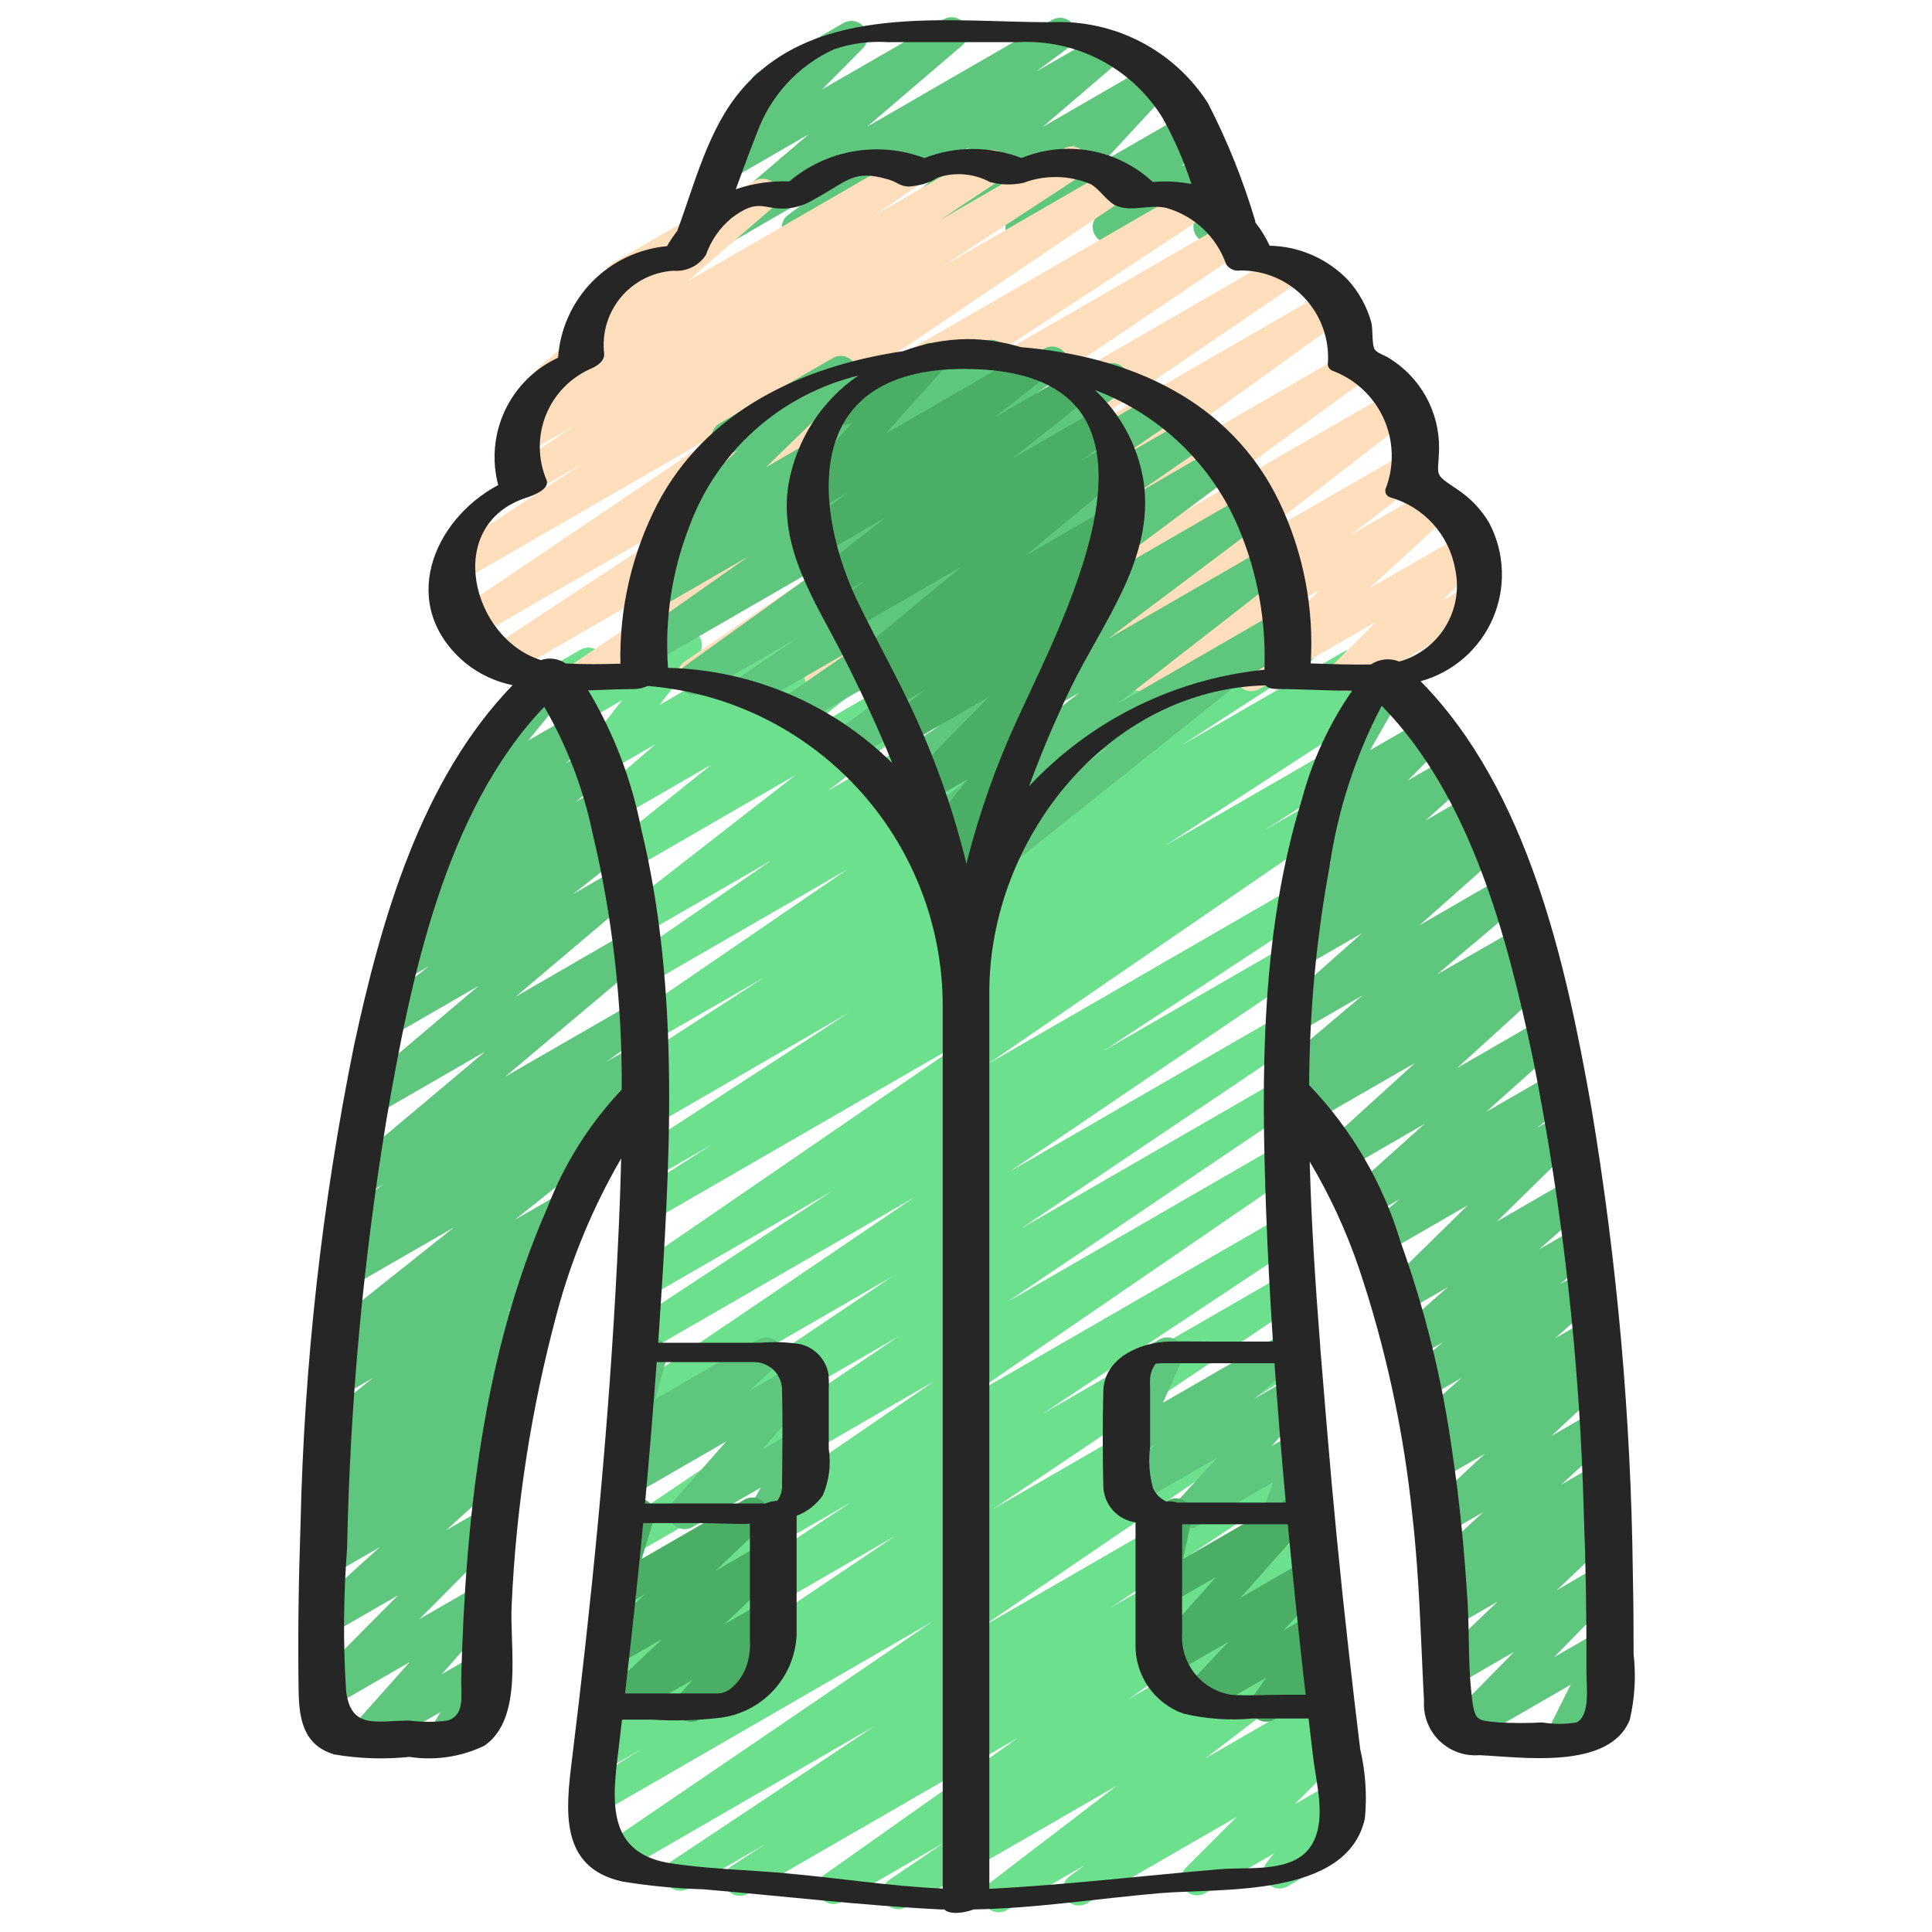
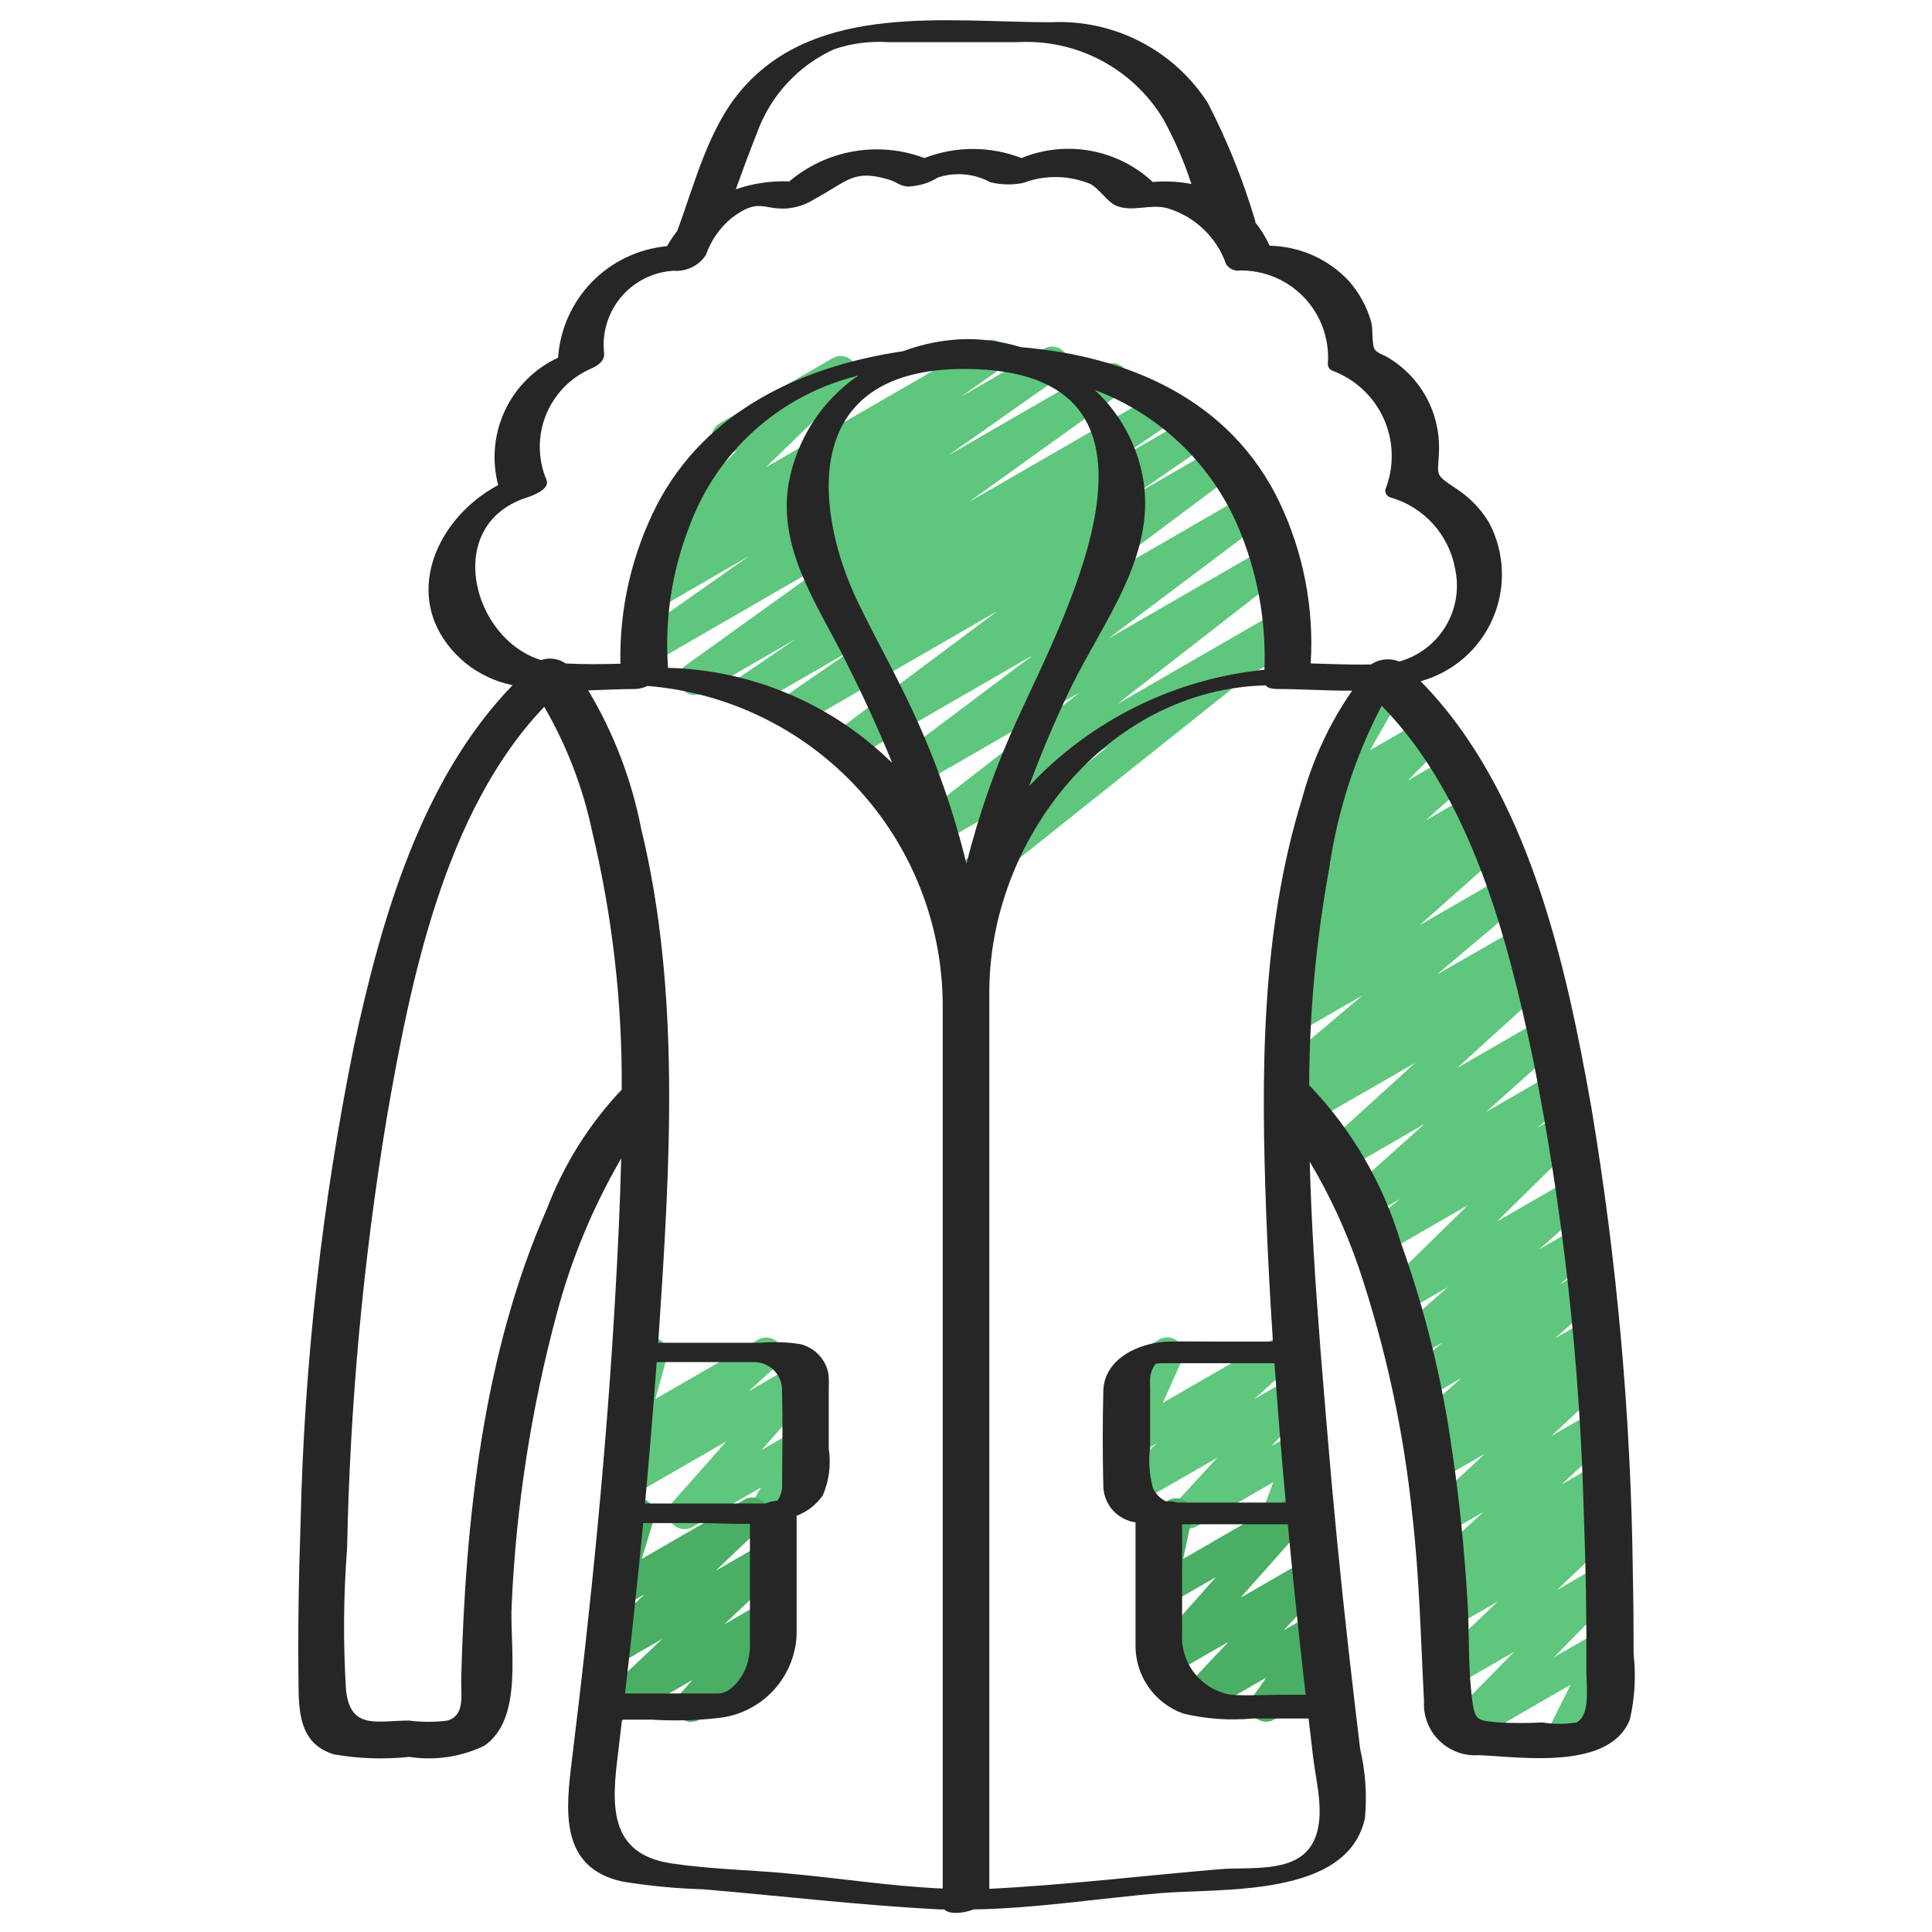
<svg xmlns="http://www.w3.org/2000/svg" fill="none" viewBox="0 0 80 80" height="80" width="80">
-   <path fill="#5FC77D" d="M15.068 72.627C14.939 72.627 14.813 72.59 14.705 72.52C14.597 72.45 14.512 72.351 14.459 72.234C14.407 72.116 14.389 71.986 14.408 71.859C14.428 71.732 14.484 71.614 14.569 71.517L16.96 68.826L13.729 70.692C13.589 70.773 13.425 70.8 13.266 70.769C13.108 70.737 12.966 70.649 12.868 70.522C12.769 70.394 12.72 70.234 12.73 70.073C12.74 69.911 12.808 69.759 12.922 69.644L16.48 66.06L13.72 67.652C13.578 67.73 13.412 67.754 13.254 67.719C13.096 67.684 12.956 67.593 12.86 67.462C12.765 67.331 12.72 67.17 12.734 67.009C12.748 66.848 12.821 66.697 12.938 66.585L15.716 64.071L13.76 65.2C13.614 65.284 13.442 65.31 13.278 65.273C13.114 65.236 12.97 65.138 12.876 64.999C12.781 64.861 12.742 64.691 12.766 64.525C12.791 64.359 12.878 64.208 13.009 64.103L13.926 63.367L13.814 63.429C13.668 63.512 13.496 63.537 13.332 63.499C13.169 63.46 13.026 63.361 12.932 63.222C12.838 63.083 12.8 62.913 12.826 62.747C12.852 62.581 12.94 62.431 13.072 62.327L13.701 61.836C13.553 61.87 13.398 61.853 13.262 61.788C13.125 61.722 13.015 61.612 12.95 61.475C12.884 61.338 12.867 61.183 12.901 61.036C12.935 60.888 13.019 60.757 13.138 60.663L14.348 59.708L13.98 59.922C13.834 60.005 13.662 60.03 13.499 59.992C13.336 59.954 13.193 59.856 13.098 59.718C13.004 59.579 12.965 59.41 12.99 59.244C13.015 59.078 13.101 58.928 13.232 58.823L15.438 57.062L14.12 57.823C13.972 57.907 13.799 57.931 13.634 57.891C13.469 57.852 13.326 57.751 13.233 57.609C13.14 57.468 13.104 57.296 13.133 57.129C13.162 56.962 13.254 56.813 13.389 56.711L14.069 56.207C13.921 56.241 13.766 56.224 13.63 56.159C13.493 56.094 13.383 55.984 13.317 55.847C13.251 55.711 13.233 55.556 13.268 55.408C13.301 55.261 13.385 55.129 13.504 55.035L18.786 50.831L14.534 53.28C14.386 53.367 14.21 53.394 14.042 53.354C13.875 53.314 13.729 53.211 13.636 53.066C13.543 52.922 13.509 52.746 13.542 52.578C13.575 52.409 13.672 52.259 13.813 52.16L14.757 51.493L14.742 51.503C14.595 51.587 14.42 51.611 14.255 51.571C14.09 51.531 13.946 51.429 13.854 51.287C13.761 51.144 13.726 50.972 13.757 50.804C13.787 50.637 13.88 50.488 14.017 50.387L15.884 49.033L15.013 49.536C14.869 49.617 14.7 49.642 14.538 49.605C14.377 49.568 14.235 49.473 14.14 49.338C14.045 49.202 14.004 49.036 14.025 48.872C14.045 48.708 14.126 48.557 14.252 48.45L20.094 43.539L15.561 46.155C15.417 46.237 15.247 46.262 15.085 46.226C14.924 46.19 14.781 46.095 14.686 45.959C14.59 45.824 14.549 45.657 14.569 45.493C14.59 45.328 14.671 45.177 14.797 45.069L19.821 40.82L16.229 42.895C16.083 42.979 15.911 43.005 15.746 42.967C15.582 42.929 15.438 42.83 15.344 42.691C15.25 42.551 15.212 42.381 15.237 42.215C15.263 42.048 15.351 41.898 15.484 41.794L17.757 40.012L16.824 40.545C16.677 40.628 16.505 40.653 16.342 40.615C16.178 40.576 16.035 40.477 15.941 40.338C15.848 40.199 15.81 40.029 15.836 39.863C15.861 39.697 15.949 39.547 16.081 39.443L17.294 38.499C17.147 38.539 16.99 38.527 16.851 38.465C16.711 38.404 16.596 38.296 16.527 38.16C16.457 38.024 16.436 37.869 16.467 37.719C16.498 37.57 16.58 37.435 16.698 37.339L18.092 36.196C17.947 36.23 17.795 36.215 17.66 36.153C17.525 36.091 17.415 35.985 17.346 35.853C17.278 35.721 17.256 35.57 17.284 35.424C17.311 35.278 17.387 35.145 17.498 35.047L18.992 33.733C18.87 33.724 18.753 33.682 18.654 33.611C18.555 33.539 18.477 33.443 18.429 33.33C18.381 33.218 18.365 33.095 18.383 32.974C18.4 32.853 18.45 32.74 18.528 32.645L21.216 29.361C21.207 29.349 21.199 29.336 21.193 29.323C21.105 29.17 21.081 28.988 21.126 28.818C21.172 28.648 21.283 28.502 21.436 28.413L22.596 27.747C22.731 27.669 22.889 27.641 23.042 27.668C23.195 27.695 23.335 27.774 23.436 27.893C23.536 28.012 23.593 28.162 23.594 28.317C23.596 28.473 23.543 28.625 23.445 28.745L21.868 30.667L23.701 29.61C23.844 29.528 24.012 29.502 24.174 29.537C24.334 29.572 24.477 29.666 24.573 29.8C24.669 29.934 24.712 30.098 24.694 30.262C24.676 30.426 24.598 30.577 24.474 30.687L23.424 31.61L24.328 31.088C24.473 31.002 24.645 30.974 24.81 31.01C24.974 31.046 25.119 31.143 25.216 31.282C25.312 31.421 25.352 31.59 25.327 31.758C25.303 31.924 25.216 32.076 25.085 32.181L23.829 33.211L24.842 32.627C24.988 32.542 25.161 32.516 25.326 32.554C25.49 32.592 25.634 32.691 25.729 32.831C25.823 32.971 25.861 33.142 25.835 33.308C25.808 33.475 25.719 33.626 25.586 33.73L24.5 34.575L25.244 34.145C25.39 34.061 25.562 34.035 25.727 34.073C25.892 34.111 26.036 34.209 26.13 34.349C26.225 34.489 26.262 34.66 26.236 34.827C26.21 34.994 26.121 35.144 25.988 35.248L23.721 37.028L25.617 35.934C25.761 35.85 25.932 35.823 26.095 35.859C26.258 35.894 26.401 35.99 26.497 36.127C26.593 36.263 26.634 36.431 26.613 36.596C26.591 36.761 26.509 36.913 26.381 37.02L21.354 41.27L26.001 38.584C26.145 38.503 26.314 38.478 26.476 38.515C26.637 38.552 26.779 38.647 26.874 38.783C26.969 38.918 27.01 39.084 26.989 39.248C26.969 39.412 26.888 39.563 26.762 39.671L20.92 44.581L26.242 41.515C26.39 41.431 26.564 41.406 26.729 41.447C26.895 41.487 27.038 41.589 27.131 41.731C27.224 41.873 27.258 42.046 27.228 42.213C27.197 42.381 27.104 42.53 26.968 42.631L25.101 43.974L26.301 43.283C26.449 43.198 26.624 43.174 26.79 43.214C26.956 43.255 27.1 43.358 27.192 43.501C27.284 43.645 27.318 43.819 27.286 43.986C27.254 44.154 27.159 44.303 27.021 44.403L25.976 45.144C26.125 45.091 26.288 45.092 26.436 45.148C26.584 45.205 26.708 45.312 26.784 45.45C26.861 45.589 26.885 45.751 26.853 45.906C26.821 46.061 26.735 46.2 26.61 46.297L21.326 50.503L23.312 49.358C23.459 49.274 23.632 49.249 23.797 49.289C23.962 49.328 24.105 49.429 24.198 49.571C24.291 49.712 24.327 49.884 24.298 50.051C24.269 50.218 24.177 50.367 24.042 50.469L22.829 51.367C22.965 51.373 23.096 51.42 23.204 51.502C23.312 51.584 23.393 51.697 23.435 51.827C23.477 51.956 23.478 52.095 23.439 52.225C23.4 52.355 23.322 52.47 23.216 52.555L21.012 54.313L21.686 53.924C21.832 53.84 22.005 53.814 22.169 53.852C22.333 53.89 22.477 53.989 22.571 54.128C22.665 54.268 22.703 54.438 22.678 54.604C22.652 54.771 22.564 54.921 22.432 55.026L21.208 55.989C21.356 55.917 21.526 55.902 21.685 55.947C21.844 55.993 21.981 56.096 22.068 56.237C22.155 56.378 22.187 56.546 22.157 56.708C22.127 56.871 22.038 57.017 21.906 57.117L21.068 57.771C21.21 57.76 21.351 57.795 21.472 57.871C21.593 57.947 21.686 58.059 21.738 58.191C21.79 58.324 21.799 58.47 21.762 58.607C21.725 58.745 21.645 58.867 21.534 58.956L20.566 59.735C20.712 59.681 20.871 59.679 21.018 59.73C21.164 59.781 21.288 59.882 21.369 60.014C21.449 60.147 21.48 60.303 21.458 60.457C21.435 60.61 21.36 60.751 21.245 60.855L18.468 63.368L20.128 62.411C20.267 62.335 20.43 62.311 20.585 62.345C20.741 62.378 20.879 62.465 20.976 62.592C21.072 62.718 21.12 62.875 21.111 63.033C21.103 63.192 21.038 63.343 20.928 63.458L17.372 67.041L19.849 65.612C19.986 65.533 20.147 65.505 20.303 65.534C20.459 65.562 20.599 65.645 20.699 65.768C20.799 65.891 20.852 66.045 20.849 66.203C20.846 66.362 20.786 66.514 20.681 66.632L18.289 69.326L19.712 68.504C19.838 68.431 19.986 68.401 20.132 68.42C20.277 68.439 20.413 68.505 20.516 68.609C20.62 68.713 20.687 68.848 20.706 68.993C20.726 69.138 20.697 69.286 20.624 69.413L20.048 70.416C20.182 70.441 20.305 70.505 20.401 70.602C20.497 70.699 20.561 70.823 20.585 70.957C20.608 71.091 20.59 71.229 20.533 71.353C20.475 71.477 20.381 71.58 20.264 71.648L18.725 72.536C18.598 72.609 18.451 72.639 18.305 72.62C18.16 72.601 18.025 72.534 17.922 72.431C17.818 72.328 17.751 72.193 17.731 72.048C17.712 71.903 17.74 71.755 17.813 71.628L18.234 70.896L15.396 72.534C15.296 72.593 15.183 72.625 15.068 72.627Z" />
-   <path fill="#6DE08E" d="M41.357 79.185C41.217 79.185 41.081 79.141 40.967 79.059C40.853 78.978 40.769 78.862 40.724 78.729C40.68 78.597 40.679 78.453 40.721 78.32C40.762 78.186 40.845 78.069 40.957 77.985L46.239 73.944L37.534 78.969C37.385 79.056 37.208 79.081 37.04 79.04C36.872 78.999 36.727 78.894 36.635 78.747C36.543 78.601 36.512 78.425 36.547 78.256C36.582 78.087 36.682 77.938 36.825 77.841L39.068 76.316L34.857 78.748C34.708 78.836 34.531 78.864 34.363 78.824C34.194 78.784 34.048 78.681 33.955 78.535C33.861 78.39 33.828 78.214 33.862 78.044C33.896 77.874 33.995 77.725 34.137 77.626L42.146 71.964L30.966 78.417C30.816 78.501 30.639 78.524 30.472 78.48C30.306 78.437 30.163 78.33 30.073 78.183C29.983 78.037 29.953 77.861 29.99 77.692C30.027 77.524 30.127 77.377 30.27 77.281L31.683 76.367L28.491 78.209C28.342 78.291 28.167 78.312 28.002 78.269C27.838 78.225 27.696 78.121 27.606 77.976C27.516 77.831 27.485 77.658 27.519 77.491C27.553 77.324 27.649 77.176 27.789 77.079L36.189 71.487L25.734 77.525C25.585 77.609 25.409 77.632 25.243 77.59C25.077 77.548 24.934 77.444 24.843 77.299C24.752 77.153 24.72 76.979 24.754 76.811C24.788 76.643 24.886 76.495 25.026 76.397L38.589 67.159L24.777 75.136C24.626 75.222 24.447 75.246 24.279 75.202C24.111 75.159 23.966 75.051 23.876 74.902C23.786 74.754 23.757 74.576 23.797 74.406C23.836 74.237 23.94 74.09 24.086 73.996L26.515 72.454L25.005 73.325C24.855 73.412 24.677 73.437 24.51 73.395C24.342 73.353 24.197 73.248 24.105 73.101C24.013 72.954 23.982 72.778 24.019 72.609C24.055 72.439 24.156 72.291 24.299 72.195L37.068 63.6L25.354 70.362C25.204 70.448 25.027 70.472 24.86 70.429C24.693 70.387 24.549 70.281 24.458 70.135C24.367 69.988 24.337 69.812 24.373 69.644C24.409 69.475 24.509 69.327 24.651 69.231L35.238 62.204L25.646 67.741C25.497 67.824 25.322 67.847 25.157 67.804C24.992 67.762 24.849 67.658 24.758 67.514C24.667 67.369 24.635 67.196 24.668 67.028C24.702 66.861 24.798 66.713 24.937 66.615L38.689 57.189L25.98 64.522C25.83 64.608 25.653 64.632 25.486 64.59C25.32 64.548 25.175 64.443 25.084 64.297C24.993 64.151 24.962 63.975 24.997 63.807C25.032 63.639 25.131 63.49 25.273 63.393L37.201 55.341L26.247 61.665C26.173 61.712 26.091 61.743 26.004 61.757C25.918 61.772 25.83 61.769 25.744 61.749C25.572 61.71 25.422 61.603 25.329 61.453C25.235 61.303 25.205 61.122 25.245 60.95C25.284 60.778 25.391 60.628 25.541 60.535L36.934 52.864L26.476 58.903C26.326 58.988 26.149 59.012 25.983 58.97C25.816 58.928 25.672 58.823 25.58 58.677C25.489 58.531 25.458 58.355 25.493 58.187C25.528 58.019 25.627 57.87 25.769 57.773L37.858 49.58L26.677 56.033C26.527 56.12 26.349 56.145 26.18 56.103C26.012 56.061 25.867 55.955 25.776 55.807C25.684 55.66 25.654 55.482 25.691 55.313C25.729 55.144 25.831 54.995 25.976 54.9L34.445 49.327L26.822 53.727C26.673 53.812 26.497 53.836 26.33 53.795C26.163 53.753 26.019 53.649 25.927 53.503C25.836 53.358 25.804 53.183 25.838 53.015C25.872 52.846 25.97 52.698 26.111 52.6L40.134 42.972L26.974 50.572C26.823 50.658 26.645 50.682 26.476 50.638C26.308 50.595 26.163 50.487 26.073 50.338C25.983 50.19 25.955 50.012 25.994 49.842C26.033 49.673 26.137 49.526 26.284 49.432L29.493 47.384L27.027 48.8C26.877 48.887 26.698 48.913 26.529 48.87C26.361 48.828 26.215 48.721 26.124 48.572C26.033 48.424 26.004 48.246 26.042 48.076C26.081 47.906 26.184 47.758 26.33 47.664L35.13 41.945L27.067 46.608C26.917 46.691 26.74 46.712 26.573 46.667C26.407 46.623 26.265 46.516 26.176 46.369C26.087 46.221 26.058 46.045 26.096 45.877C26.134 45.71 26.235 45.563 26.378 45.468L27.237 44.925L27.064 45.025C26.913 45.111 26.735 45.135 26.567 45.091C26.399 45.048 26.255 44.941 26.165 44.793C26.075 44.645 26.045 44.468 26.083 44.299C26.121 44.13 26.224 43.983 26.369 43.888L31.637 40.474L27.01 43.141C26.861 43.224 26.686 43.247 26.521 43.204C26.356 43.162 26.213 43.058 26.122 42.914C26.031 42.769 25.999 42.596 26.032 42.428C26.066 42.261 26.162 42.113 26.301 42.014L35.087 36L26.843 40.758C26.695 40.843 26.519 40.866 26.353 40.825C26.187 40.783 26.044 40.679 25.952 40.534C25.861 40.39 25.828 40.216 25.862 40.048C25.895 39.88 25.992 39.732 26.131 39.633L31.931 35.633L26.616 38.7C26.47 38.785 26.297 38.812 26.132 38.775C25.967 38.737 25.823 38.639 25.728 38.499C25.633 38.359 25.594 38.189 25.62 38.022C25.646 37.855 25.735 37.704 25.867 37.6L32.934 32.099L26.145 36.019C25.999 36.101 25.828 36.126 25.665 36.088C25.502 36.05 25.359 35.953 25.265 35.815C25.171 35.677 25.132 35.508 25.156 35.343C25.18 35.177 25.266 35.027 25.395 34.921L29.471 31.653L25.614 33.88C25.471 33.961 25.302 33.986 25.141 33.95C24.98 33.914 24.838 33.82 24.742 33.686C24.647 33.551 24.605 33.386 24.624 33.222C24.643 33.058 24.722 32.907 24.846 32.798L27.148 30.812L25.001 32.052C24.867 32.129 24.71 32.158 24.558 32.133C24.405 32.107 24.266 32.03 24.164 31.913C24.062 31.796 24.005 31.648 24 31.493C23.996 31.339 24.046 31.187 24.141 31.065L25.761 28.991L24.046 29.98C23.929 30.048 23.794 30.078 23.659 30.067C23.523 30.056 23.395 30.004 23.29 29.919C23.185 29.833 23.109 29.717 23.072 29.587C23.034 29.456 23.037 29.318 23.081 29.189L23.174 28.915C23.018 28.959 22.851 28.944 22.705 28.874C22.558 28.804 22.443 28.683 22.379 28.534C22.316 28.384 22.309 28.217 22.36 28.063C22.411 27.909 22.517 27.779 22.657 27.697L24.03 26.905C24.147 26.837 24.282 26.807 24.417 26.818C24.552 26.829 24.681 26.881 24.785 26.966C24.89 27.052 24.966 27.168 25.004 27.298C25.041 27.428 25.038 27.566 24.995 27.695L24.913 27.941L28.064 26.133C28.197 26.056 28.354 26.028 28.506 26.054C28.658 26.08 28.797 26.157 28.898 26.274C29 26.39 29.057 26.538 29.062 26.692C29.066 26.847 29.017 26.998 28.922 27.12L27.305 29.193L32.606 26.127C32.75 26.045 32.918 26.02 33.079 26.056C33.24 26.092 33.383 26.186 33.478 26.321C33.574 26.455 33.616 26.62 33.597 26.784C33.577 26.948 33.498 27.099 33.374 27.208L31.067 29.2L36.381 26.133C36.526 26.049 36.698 26.023 36.862 26.06C37.026 26.097 37.17 26.195 37.265 26.334C37.36 26.473 37.399 26.642 37.374 26.808C37.349 26.975 37.263 27.125 37.132 27.23L33.053 30.498L40.622 26.133C40.768 26.05 40.94 26.026 41.104 26.064C41.267 26.102 41.41 26.201 41.504 26.34C41.598 26.48 41.636 26.649 41.61 26.816C41.584 26.982 41.497 27.132 41.365 27.236L34.298 32.736L45.734 26.133C45.883 26.051 46.057 26.029 46.222 26.072C46.387 26.114 46.529 26.218 46.62 26.361C46.71 26.505 46.743 26.678 46.71 26.844C46.678 27.011 46.583 27.159 46.445 27.259L40.646 31.259L49.526 26.133C49.675 26.05 49.85 26.028 50.016 26.07C50.181 26.112 50.324 26.216 50.414 26.361C50.505 26.505 50.537 26.679 50.504 26.846C50.471 27.013 50.375 27.161 50.236 27.26L41.435 33.275L53.497 26.312C53.647 26.226 53.825 26.202 53.993 26.246C54.161 26.289 54.305 26.396 54.396 26.544C54.486 26.692 54.515 26.869 54.477 27.038C54.439 27.207 54.337 27.354 54.191 27.449L48.934 30.856L55.611 27.001C55.762 26.918 55.939 26.897 56.105 26.941C56.272 26.986 56.414 27.093 56.503 27.24C56.592 27.388 56.621 27.564 56.583 27.732C56.545 27.899 56.444 28.046 56.301 28.141L55.437 28.688L56.361 28.154C56.511 28.07 56.688 28.048 56.855 28.091C57.021 28.135 57.164 28.241 57.255 28.388C57.344 28.535 57.374 28.711 57.337 28.879C57.3 29.047 57.2 29.195 57.057 29.291L48.257 35.009L54.897 31.177C55.047 31.096 55.224 31.075 55.389 31.12C55.554 31.165 55.696 31.271 55.785 31.418C55.873 31.564 55.902 31.739 55.866 31.906C55.829 32.073 55.729 32.22 55.587 32.316L52.374 34.364L54.227 33.297C54.376 33.215 54.551 33.193 54.715 33.236C54.88 33.278 55.022 33.382 55.113 33.525C55.203 33.669 55.236 33.842 55.203 34.008C55.171 34.175 55.076 34.323 54.938 34.422L40.923 44.047L53.501 36.785C53.651 36.701 53.827 36.678 53.994 36.722C54.16 36.765 54.303 36.87 54.394 37.017C54.484 37.163 54.514 37.338 54.478 37.506C54.442 37.674 54.343 37.822 54.201 37.919L45.719 43.501L53.201 39.185C53.35 39.101 53.526 39.078 53.692 39.12C53.858 39.162 54.001 39.267 54.092 39.412C54.183 39.557 54.215 39.731 54.181 39.899C54.147 40.067 54.049 40.215 53.909 40.313L41.817 48.507L52.992 42.056C53.141 41.969 53.319 41.944 53.487 41.986C53.655 42.028 53.8 42.133 53.891 42.28C53.983 42.427 54.014 42.603 53.978 42.773C53.941 42.942 53.841 43.09 53.697 43.187L42.307 50.855L52.934 44.721C53.084 44.636 53.26 44.612 53.427 44.654C53.594 44.696 53.738 44.801 53.829 44.947C53.921 45.093 53.952 45.268 53.917 45.437C53.882 45.605 53.783 45.753 53.641 45.85L41.714 53.907L52.97 47.408C53.119 47.328 53.292 47.307 53.456 47.35C53.619 47.393 53.76 47.496 53.85 47.639C53.941 47.782 53.973 47.954 53.941 48.12C53.91 48.286 53.816 48.434 53.679 48.533L39.928 57.96L53.068 50.373C53.218 50.286 53.396 50.261 53.564 50.303C53.732 50.345 53.877 50.452 53.969 50.599C54.06 50.747 54.09 50.924 54.053 51.093C54.016 51.263 53.914 51.411 53.769 51.507L43.189 58.533L53.189 52.761C53.339 52.674 53.516 52.649 53.684 52.691C53.852 52.733 53.997 52.838 54.089 52.985C54.18 53.132 54.211 53.309 54.175 53.478C54.139 53.647 54.038 53.795 53.894 53.892L41.121 62.488L53.357 55.421C53.508 55.338 53.685 55.317 53.851 55.361C54.017 55.406 54.16 55.513 54.249 55.66C54.338 55.808 54.366 55.984 54.328 56.151C54.291 56.319 54.19 56.466 54.046 56.561L51.621 58.101L53.471 57.035C53.621 56.95 53.797 56.927 53.963 56.969C54.129 57.012 54.272 57.116 54.363 57.261C54.454 57.406 54.486 57.581 54.452 57.748C54.417 57.916 54.32 58.065 54.179 58.163L40.608 67.4L53.698 59.843C53.848 59.759 54.024 59.736 54.19 59.778C54.356 59.821 54.499 59.926 54.59 60.072C54.681 60.217 54.712 60.392 54.677 60.56C54.642 60.728 54.543 60.876 54.402 60.973L46.002 66.562L53.892 62.008C54.042 61.926 54.217 61.906 54.382 61.95C54.547 61.994 54.689 62.1 54.778 62.246C54.867 62.392 54.897 62.566 54.861 62.733C54.826 62.9 54.727 63.047 54.586 63.144L53.158 64.069L54.039 63.56C54.188 63.474 54.364 63.449 54.53 63.49C54.697 63.53 54.841 63.633 54.934 63.778C55.026 63.922 55.06 64.096 55.027 64.265C54.994 64.433 54.898 64.582 54.758 64.681L46.758 70.34L54.293 65.99C54.443 65.902 54.621 65.875 54.79 65.916C54.959 65.957 55.105 66.063 55.197 66.21C55.29 66.357 55.321 66.535 55.284 66.705C55.248 66.875 55.146 67.024 55.001 67.12L52.753 68.644L54.473 67.652C54.619 67.569 54.792 67.544 54.956 67.584C55.12 67.623 55.263 67.722 55.356 67.862C55.449 68.002 55.486 68.173 55.459 68.339C55.432 68.505 55.343 68.655 55.21 68.758L49.925 72.8L54.739 70.021C54.887 69.936 55.062 69.91 55.228 69.95C55.394 69.99 55.538 70.091 55.631 70.234C55.724 70.377 55.759 70.55 55.729 70.717C55.699 70.885 55.605 71.035 55.468 71.136L54.822 71.609L54.921 71.552C55.061 71.475 55.224 71.451 55.38 71.484C55.536 71.517 55.675 71.605 55.772 71.732C55.869 71.858 55.917 72.016 55.907 72.175C55.898 72.335 55.832 72.485 55.721 72.6L53.606 74.713L55.196 73.797C55.33 73.719 55.488 73.691 55.641 73.718C55.795 73.744 55.934 73.823 56.035 73.941C56.136 74.059 56.193 74.209 56.195 74.365C56.197 74.521 56.145 74.672 56.047 74.793L55.39 75.608C55.516 75.644 55.628 75.717 55.712 75.816C55.797 75.916 55.85 76.038 55.866 76.168C55.882 76.297 55.859 76.429 55.801 76.546C55.743 76.662 55.651 76.76 55.538 76.825L53.31 78.112C53.175 78.189 53.018 78.216 52.865 78.19C52.712 78.163 52.574 78.084 52.473 77.966C52.372 77.848 52.315 77.698 52.313 77.543C52.311 77.388 52.362 77.237 52.459 77.116L52.761 76.743L49.892 78.4C49.752 78.477 49.589 78.501 49.433 78.468C49.276 78.435 49.137 78.347 49.041 78.22C48.944 78.093 48.896 77.936 48.905 77.776C48.914 77.617 48.98 77.466 49.092 77.352L51.201 75.24L45.01 78.813C44.863 78.899 44.688 78.924 44.522 78.885C44.356 78.845 44.212 78.744 44.118 78.601C44.025 78.458 43.99 78.285 44.02 78.117C44.051 77.949 44.145 77.799 44.282 77.698L44.922 77.229L41.69 79.096C41.589 79.154 41.474 79.185 41.357 79.185Z" />
-   <path fill="#5FC77D" d="M64.683 72.627C64.569 72.627 64.457 72.598 64.358 72.543C64.258 72.487 64.175 72.408 64.115 72.311C64.055 72.214 64.021 72.104 64.016 71.99C64.011 71.876 64.035 71.763 64.086 71.662L65.035 69.763L60.778 72.22C60.638 72.3 60.475 72.326 60.317 72.295C60.16 72.263 60.019 72.176 59.92 72.049C59.822 71.922 59.773 71.764 59.782 71.603C59.791 71.443 59.858 71.291 59.97 71.176L62.694 68.4L60.294 69.788C60.152 69.894 59.974 69.94 59.799 69.915C59.624 69.89 59.466 69.796 59.36 69.655C59.254 69.513 59.209 69.335 59.234 69.16C59.259 68.986 59.352 68.828 59.494 68.722L62.01 66.322L60.187 67.374C60.043 67.457 59.873 67.483 59.711 67.447C59.548 67.412 59.405 67.317 59.309 67.181C59.213 67.045 59.172 66.879 59.192 66.714C59.213 66.549 59.294 66.397 59.42 66.29L60.418 65.442L60.071 65.641C59.929 65.722 59.763 65.747 59.603 65.713C59.444 65.679 59.303 65.587 59.206 65.456C59.109 65.324 59.064 65.162 59.079 65C59.094 64.838 59.168 64.686 59.287 64.575L61.42 62.612L59.866 63.51C59.724 63.593 59.556 63.621 59.394 63.588C59.233 63.555 59.089 63.464 58.991 63.331C58.893 63.199 58.848 63.034 58.864 62.87C58.88 62.706 58.956 62.554 59.078 62.443L61.478 60.203L59.596 61.288C59.451 61.37 59.281 61.394 59.118 61.357C58.956 61.319 58.814 61.222 58.72 61.085C58.625 60.947 58.586 60.78 58.609 60.615C58.632 60.45 58.716 60.3 58.844 60.194L59.194 59.91C59.049 59.945 58.897 59.931 58.762 59.869C58.626 59.808 58.515 59.703 58.446 59.572C58.377 59.44 58.353 59.289 58.38 59.143C58.407 58.996 58.481 58.863 58.592 58.764L60.511 57.063L59.007 57.929C58.863 58.013 58.693 58.039 58.531 58.003C58.368 57.968 58.225 57.873 58.129 57.737C58.033 57.601 57.992 57.435 58.012 57.27C58.033 57.105 58.114 56.953 58.24 56.846L59.734 55.587L58.62 56.23C58.477 56.312 58.308 56.339 58.146 56.305C57.984 56.27 57.841 56.176 57.745 56.042C57.648 55.907 57.605 55.742 57.623 55.578C57.642 55.413 57.721 55.261 57.846 55.152L59.951 53.297L58.108 54.364C57.968 54.445 57.803 54.472 57.643 54.44C57.484 54.408 57.343 54.319 57.244 54.19C57.146 54.061 57.099 53.9 57.11 53.738C57.122 53.576 57.193 53.424 57.308 53.311L60.775 49.908L57.284 51.923C57.139 52.005 56.969 52.03 56.806 51.993C56.644 51.956 56.501 51.86 56.407 51.723C56.312 51.586 56.272 51.418 56.294 51.253C56.317 51.088 56.4 50.937 56.528 50.831L57.966 49.651L56.646 50.413C56.502 50.506 56.329 50.539 56.161 50.508C55.993 50.476 55.844 50.381 55.744 50.242C55.645 50.104 55.602 49.933 55.624 49.764C55.647 49.594 55.734 49.441 55.867 49.334L58.984 46.541L55.651 48.468C55.509 48.546 55.344 48.57 55.186 48.535C55.028 48.5 54.888 48.409 54.792 48.278C54.696 48.147 54.651 47.986 54.666 47.825C54.68 47.664 54.752 47.513 54.87 47.401L58.595 44.015L54.267 46.504C54.12 46.587 53.947 46.611 53.783 46.572C53.618 46.532 53.475 46.431 53.383 46.291C53.29 46.15 53.254 45.978 53.282 45.812C53.31 45.645 53.401 45.496 53.535 45.394L53.802 45.191L53.68 45.26C53.536 45.342 53.367 45.368 53.205 45.331C53.043 45.295 52.901 45.2 52.805 45.065C52.71 44.929 52.668 44.763 52.689 44.598C52.709 44.434 52.791 44.283 52.916 44.175L56.416 41.219L53.75 42.755C53.607 42.836 53.439 42.862 53.278 42.827C53.118 42.792 52.976 42.699 52.88 42.566C52.783 42.432 52.74 42.268 52.757 42.105C52.774 41.941 52.852 41.79 52.974 41.68L56.396 38.643L53.96 40.048C53.815 40.13 53.643 40.154 53.481 40.116C53.318 40.078 53.175 39.98 53.082 39.841C52.988 39.703 52.949 39.534 52.974 39.369C52.999 39.203 53.085 39.053 53.215 38.948L53.904 38.404C53.79 38.413 53.676 38.394 53.571 38.347C53.466 38.301 53.375 38.228 53.306 38.138C53.209 38.004 53.165 37.839 53.182 37.675C53.2 37.511 53.278 37.359 53.4 37.249L55.159 35.667L54.598 35.989C54.458 36.065 54.296 36.089 54.14 36.056C53.985 36.023 53.846 35.935 53.75 35.809C53.653 35.682 53.605 35.526 53.614 35.367C53.623 35.208 53.688 35.058 53.798 34.943L55.307 33.425L55.262 33.452C55.135 33.525 54.987 33.555 54.842 33.536C54.697 33.517 54.562 33.45 54.458 33.347C54.355 33.244 54.288 33.109 54.268 32.964C54.248 32.819 54.277 32.671 54.35 32.544L56.272 29.179C56.245 29.147 56.219 29.113 56.198 29.076C56.154 29 56.125 28.916 56.114 28.829C56.102 28.742 56.108 28.654 56.131 28.569C56.154 28.485 56.193 28.405 56.247 28.336C56.3 28.266 56.367 28.208 56.443 28.164L57.208 27.723C57.335 27.649 57.483 27.619 57.629 27.637C57.775 27.656 57.911 27.722 58.015 27.826C58.119 27.93 58.186 28.065 58.205 28.211C58.225 28.357 58.195 28.505 58.122 28.632L56.731 31.064L58.998 29.758C59.138 29.681 59.3 29.657 59.456 29.689C59.613 29.722 59.752 29.81 59.849 29.937C59.946 30.064 59.994 30.221 59.984 30.381C59.975 30.54 59.909 30.691 59.798 30.805L58.294 32.319L60.008 31.329C60.15 31.253 60.315 31.231 60.471 31.267C60.628 31.303 60.767 31.394 60.862 31.524C60.957 31.654 61.002 31.814 60.988 31.974C60.974 32.134 60.903 32.284 60.787 32.396L59.03 33.976L60.858 32.922C61.003 32.84 61.175 32.815 61.337 32.854C61.5 32.892 61.643 32.99 61.736 33.129C61.83 33.267 61.869 33.436 61.844 33.601C61.819 33.766 61.733 33.916 61.603 34.022L61.248 34.303L61.428 34.199C61.571 34.116 61.74 34.089 61.902 34.124C62.063 34.158 62.206 34.252 62.303 34.386C62.4 34.52 62.443 34.685 62.425 34.849C62.407 35.014 62.328 35.165 62.204 35.275L58.783 38.311L62.24 36.311C62.385 36.228 62.554 36.203 62.717 36.239C62.879 36.275 63.021 36.371 63.117 36.507C63.212 36.643 63.253 36.809 63.232 36.974C63.211 37.139 63.13 37.29 63.003 37.398L59.506 40.349L62.908 38.4C63.055 38.319 63.228 38.296 63.391 38.336C63.554 38.376 63.696 38.477 63.788 38.617C63.88 38.757 63.916 38.927 63.889 39.093C63.861 39.259 63.772 39.408 63.639 39.511L63.348 39.73C63.493 39.665 63.656 39.654 63.808 39.698C63.96 39.743 64.092 39.84 64.178 39.973C64.265 40.105 64.302 40.264 64.282 40.422C64.262 40.579 64.187 40.724 64.07 40.831L60.344 44.218L63.878 42.179C64.02 42.096 64.189 42.07 64.35 42.104C64.511 42.139 64.653 42.231 64.75 42.365C64.847 42.498 64.891 42.663 64.874 42.827C64.856 42.99 64.779 43.142 64.656 43.252L61.54 46.04L64.34 44.424C64.485 44.34 64.657 44.313 64.821 44.35C64.984 44.386 65.128 44.483 65.224 44.621C65.319 44.759 65.359 44.928 65.335 45.094C65.312 45.26 65.227 45.411 65.096 45.517L63.658 46.697L64.647 46.127C64.787 46.047 64.952 46.021 65.11 46.053C65.269 46.085 65.41 46.174 65.507 46.303C65.605 46.431 65.653 46.591 65.642 46.752C65.631 46.913 65.561 47.065 65.447 47.179L61.98 50.583L65.067 48.8C65.21 48.719 65.378 48.693 65.539 48.728C65.7 48.763 65.842 48.856 65.938 48.99C66.034 49.123 66.078 49.288 66.06 49.452C66.042 49.615 65.964 49.766 65.842 49.876L63.734 51.733L65.326 50.813C65.47 50.73 65.639 50.704 65.802 50.739C65.964 50.775 66.107 50.87 66.203 51.006C66.299 51.142 66.341 51.308 66.321 51.473C66.3 51.638 66.219 51.789 66.092 51.898L64.599 53.175L65.532 52.642C65.675 52.557 65.845 52.53 66.007 52.564C66.169 52.598 66.313 52.691 66.41 52.826C66.508 52.96 66.551 53.126 66.533 53.291C66.514 53.456 66.434 53.608 66.31 53.718L64.392 55.417L65.726 54.648C65.871 54.564 66.043 54.539 66.206 54.576C66.37 54.613 66.513 54.71 66.608 54.849C66.703 54.987 66.742 55.156 66.718 55.322C66.694 55.488 66.608 55.639 66.478 55.744L66.066 56.079C66.188 56.059 66.313 56.072 66.428 56.117C66.543 56.163 66.644 56.239 66.719 56.337C66.817 56.469 66.863 56.631 66.848 56.794C66.834 56.958 66.76 57.109 66.64 57.221L64.24 59.46L66.004 58.441C66.146 58.361 66.313 58.336 66.472 58.37C66.632 58.404 66.773 58.496 66.869 58.627C66.966 58.758 67.011 58.921 66.996 59.083C66.981 59.245 66.907 59.397 66.788 59.508L64.655 61.471L66.122 60.623C66.266 60.541 66.435 60.516 66.596 60.552C66.758 60.588 66.9 60.683 66.996 60.818C67.091 60.953 67.133 61.119 67.113 61.283C67.093 61.448 67.012 61.599 66.887 61.707L65.887 62.556L66.192 62.38C66.334 62.291 66.505 62.258 66.67 62.289C66.835 62.32 66.982 62.412 67.083 62.546C67.183 62.681 67.228 62.849 67.21 63.016C67.192 63.182 67.112 63.337 66.986 63.447L64.47 65.84L66.267 64.8C66.407 64.72 66.571 64.692 66.729 64.724C66.887 64.755 67.028 64.842 67.127 64.969C67.226 65.097 67.275 65.255 67.266 65.416C67.256 65.577 67.189 65.729 67.076 65.844L64.351 68.619L66.298 67.496C66.422 67.423 66.566 67.392 66.709 67.408C66.852 67.424 66.987 67.486 67.091 67.584C67.197 67.683 67.267 67.813 67.292 67.954C67.317 68.096 67.296 68.242 67.231 68.371L66.267 70.273C66.422 70.192 66.602 70.174 66.769 70.224C66.937 70.275 67.078 70.388 67.162 70.542C67.247 70.695 67.267 70.875 67.22 71.043C67.173 71.212 67.061 71.355 66.91 71.442L65.012 72.536C64.912 72.594 64.799 72.626 64.683 72.627Z" />
+   <path fill="#5FC77D" d="M64.683 72.627C64.569 72.627 64.457 72.598 64.358 72.543C64.258 72.487 64.175 72.408 64.115 72.311C64.055 72.214 64.021 72.104 64.016 71.99C64.011 71.876 64.035 71.763 64.086 71.662L65.035 69.763L60.778 72.22C60.638 72.3 60.475 72.326 60.317 72.295C60.16 72.263 60.019 72.176 59.92 72.049C59.822 71.922 59.773 71.764 59.782 71.603C59.791 71.443 59.858 71.291 59.97 71.176L62.694 68.4L60.294 69.788C60.152 69.894 59.974 69.94 59.799 69.915C59.624 69.89 59.466 69.796 59.36 69.655C59.254 69.513 59.209 69.335 59.234 69.16C59.259 68.986 59.352 68.828 59.494 68.722L62.01 66.322L60.187 67.374C60.043 67.457 59.873 67.483 59.711 67.447C59.548 67.412 59.405 67.317 59.309 67.181C59.213 67.045 59.172 66.879 59.192 66.714C59.213 66.549 59.294 66.397 59.42 66.29L60.418 65.442L60.071 65.641C59.929 65.722 59.763 65.747 59.603 65.713C59.444 65.679 59.303 65.587 59.206 65.456C59.109 65.324 59.064 65.162 59.079 65C59.094 64.838 59.168 64.686 59.287 64.575L61.42 62.612L59.866 63.51C59.724 63.593 59.556 63.621 59.394 63.588C59.233 63.555 59.089 63.464 58.991 63.331C58.893 63.199 58.848 63.034 58.864 62.87C58.88 62.706 58.956 62.554 59.078 62.443L61.478 60.203L59.596 61.288C59.451 61.37 59.281 61.394 59.118 61.357C58.956 61.319 58.814 61.222 58.72 61.085C58.625 60.947 58.586 60.78 58.609 60.615C58.632 60.45 58.716 60.3 58.844 60.194L59.194 59.91C59.049 59.945 58.897 59.931 58.762 59.869C58.626 59.808 58.515 59.703 58.446 59.572C58.377 59.44 58.353 59.289 58.38 59.143C58.407 58.996 58.481 58.863 58.592 58.764L60.511 57.063L59.007 57.929C58.863 58.013 58.693 58.039 58.531 58.003C58.368 57.968 58.225 57.873 58.129 57.737C58.033 57.601 57.992 57.435 58.012 57.27C58.033 57.105 58.114 56.953 58.24 56.846L59.734 55.587L58.62 56.23C58.477 56.312 58.308 56.339 58.146 56.305C57.984 56.27 57.841 56.176 57.745 56.042C57.648 55.907 57.605 55.742 57.623 55.578C57.642 55.413 57.721 55.261 57.846 55.152L59.951 53.297L58.108 54.364C57.968 54.445 57.803 54.472 57.643 54.44C57.484 54.408 57.343 54.319 57.244 54.19C57.146 54.061 57.099 53.9 57.11 53.738C57.122 53.576 57.193 53.424 57.308 53.311L60.775 49.908L57.284 51.923C57.139 52.005 56.969 52.03 56.806 51.993C56.644 51.956 56.501 51.86 56.407 51.723C56.312 51.586 56.272 51.418 56.294 51.253C56.317 51.088 56.4 50.937 56.528 50.831L57.966 49.651L56.646 50.413C56.502 50.506 56.329 50.539 56.161 50.508C55.993 50.476 55.844 50.381 55.744 50.242C55.645 50.104 55.602 49.933 55.624 49.764C55.647 49.594 55.734 49.441 55.867 49.334L58.984 46.541L55.651 48.468C55.509 48.546 55.344 48.57 55.186 48.535C55.028 48.5 54.888 48.409 54.792 48.278C54.696 48.147 54.651 47.986 54.666 47.825C54.68 47.664 54.752 47.513 54.87 47.401L58.595 44.015L54.267 46.504C54.12 46.587 53.947 46.611 53.783 46.572C53.618 46.532 53.475 46.431 53.383 46.291C53.29 46.15 53.254 45.978 53.282 45.812C53.31 45.645 53.401 45.496 53.535 45.394L53.802 45.191L53.68 45.26C53.536 45.342 53.367 45.368 53.205 45.331C53.043 45.295 52.901 45.2 52.805 45.065C52.71 44.929 52.668 44.763 52.689 44.598C52.709 44.434 52.791 44.283 52.916 44.175L56.416 41.219L53.75 42.755C53.607 42.836 53.439 42.862 53.278 42.827C53.118 42.792 52.976 42.699 52.88 42.566C52.783 42.432 52.74 42.268 52.757 42.105C52.774 41.941 52.852 41.79 52.974 41.68L53.96 40.048C53.815 40.13 53.643 40.154 53.481 40.116C53.318 40.078 53.175 39.98 53.082 39.841C52.988 39.703 52.949 39.534 52.974 39.369C52.999 39.203 53.085 39.053 53.215 38.948L53.904 38.404C53.79 38.413 53.676 38.394 53.571 38.347C53.466 38.301 53.375 38.228 53.306 38.138C53.209 38.004 53.165 37.839 53.182 37.675C53.2 37.511 53.278 37.359 53.4 37.249L55.159 35.667L54.598 35.989C54.458 36.065 54.296 36.089 54.14 36.056C53.985 36.023 53.846 35.935 53.75 35.809C53.653 35.682 53.605 35.526 53.614 35.367C53.623 35.208 53.688 35.058 53.798 34.943L55.307 33.425L55.262 33.452C55.135 33.525 54.987 33.555 54.842 33.536C54.697 33.517 54.562 33.45 54.458 33.347C54.355 33.244 54.288 33.109 54.268 32.964C54.248 32.819 54.277 32.671 54.35 32.544L56.272 29.179C56.245 29.147 56.219 29.113 56.198 29.076C56.154 29 56.125 28.916 56.114 28.829C56.102 28.742 56.108 28.654 56.131 28.569C56.154 28.485 56.193 28.405 56.247 28.336C56.3 28.266 56.367 28.208 56.443 28.164L57.208 27.723C57.335 27.649 57.483 27.619 57.629 27.637C57.775 27.656 57.911 27.722 58.015 27.826C58.119 27.93 58.186 28.065 58.205 28.211C58.225 28.357 58.195 28.505 58.122 28.632L56.731 31.064L58.998 29.758C59.138 29.681 59.3 29.657 59.456 29.689C59.613 29.722 59.752 29.81 59.849 29.937C59.946 30.064 59.994 30.221 59.984 30.381C59.975 30.54 59.909 30.691 59.798 30.805L58.294 32.319L60.008 31.329C60.15 31.253 60.315 31.231 60.471 31.267C60.628 31.303 60.767 31.394 60.862 31.524C60.957 31.654 61.002 31.814 60.988 31.974C60.974 32.134 60.903 32.284 60.787 32.396L59.03 33.976L60.858 32.922C61.003 32.84 61.175 32.815 61.337 32.854C61.5 32.892 61.643 32.99 61.736 33.129C61.83 33.267 61.869 33.436 61.844 33.601C61.819 33.766 61.733 33.916 61.603 34.022L61.248 34.303L61.428 34.199C61.571 34.116 61.74 34.089 61.902 34.124C62.063 34.158 62.206 34.252 62.303 34.386C62.4 34.52 62.443 34.685 62.425 34.849C62.407 35.014 62.328 35.165 62.204 35.275L58.783 38.311L62.24 36.311C62.385 36.228 62.554 36.203 62.717 36.239C62.879 36.275 63.021 36.371 63.117 36.507C63.212 36.643 63.253 36.809 63.232 36.974C63.211 37.139 63.13 37.29 63.003 37.398L59.506 40.349L62.908 38.4C63.055 38.319 63.228 38.296 63.391 38.336C63.554 38.376 63.696 38.477 63.788 38.617C63.88 38.757 63.916 38.927 63.889 39.093C63.861 39.259 63.772 39.408 63.639 39.511L63.348 39.73C63.493 39.665 63.656 39.654 63.808 39.698C63.96 39.743 64.092 39.84 64.178 39.973C64.265 40.105 64.302 40.264 64.282 40.422C64.262 40.579 64.187 40.724 64.07 40.831L60.344 44.218L63.878 42.179C64.02 42.096 64.189 42.07 64.35 42.104C64.511 42.139 64.653 42.231 64.75 42.365C64.847 42.498 64.891 42.663 64.874 42.827C64.856 42.99 64.779 43.142 64.656 43.252L61.54 46.04L64.34 44.424C64.485 44.34 64.657 44.313 64.821 44.35C64.984 44.386 65.128 44.483 65.224 44.621C65.319 44.759 65.359 44.928 65.335 45.094C65.312 45.26 65.227 45.411 65.096 45.517L63.658 46.697L64.647 46.127C64.787 46.047 64.952 46.021 65.11 46.053C65.269 46.085 65.41 46.174 65.507 46.303C65.605 46.431 65.653 46.591 65.642 46.752C65.631 46.913 65.561 47.065 65.447 47.179L61.98 50.583L65.067 48.8C65.21 48.719 65.378 48.693 65.539 48.728C65.7 48.763 65.842 48.856 65.938 48.99C66.034 49.123 66.078 49.288 66.06 49.452C66.042 49.615 65.964 49.766 65.842 49.876L63.734 51.733L65.326 50.813C65.47 50.73 65.639 50.704 65.802 50.739C65.964 50.775 66.107 50.87 66.203 51.006C66.299 51.142 66.341 51.308 66.321 51.473C66.3 51.638 66.219 51.789 66.092 51.898L64.599 53.175L65.532 52.642C65.675 52.557 65.845 52.53 66.007 52.564C66.169 52.598 66.313 52.691 66.41 52.826C66.508 52.96 66.551 53.126 66.533 53.291C66.514 53.456 66.434 53.608 66.31 53.718L64.392 55.417L65.726 54.648C65.871 54.564 66.043 54.539 66.206 54.576C66.37 54.613 66.513 54.71 66.608 54.849C66.703 54.987 66.742 55.156 66.718 55.322C66.694 55.488 66.608 55.639 66.478 55.744L66.066 56.079C66.188 56.059 66.313 56.072 66.428 56.117C66.543 56.163 66.644 56.239 66.719 56.337C66.817 56.469 66.863 56.631 66.848 56.794C66.834 56.958 66.76 57.109 66.64 57.221L64.24 59.46L66.004 58.441C66.146 58.361 66.313 58.336 66.472 58.37C66.632 58.404 66.773 58.496 66.869 58.627C66.966 58.758 67.011 58.921 66.996 59.083C66.981 59.245 66.907 59.397 66.788 59.508L64.655 61.471L66.122 60.623C66.266 60.541 66.435 60.516 66.596 60.552C66.758 60.588 66.9 60.683 66.996 60.818C67.091 60.953 67.133 61.119 67.113 61.283C67.093 61.448 67.012 61.599 66.887 61.707L65.887 62.556L66.192 62.38C66.334 62.291 66.505 62.258 66.67 62.289C66.835 62.32 66.982 62.412 67.083 62.546C67.183 62.681 67.228 62.849 67.21 63.016C67.192 63.182 67.112 63.337 66.986 63.447L64.47 65.84L66.267 64.8C66.407 64.72 66.571 64.692 66.729 64.724C66.887 64.755 67.028 64.842 67.127 64.969C67.226 65.097 67.275 65.255 67.266 65.416C67.256 65.577 67.189 65.729 67.076 65.844L64.351 68.619L66.298 67.496C66.422 67.423 66.566 67.392 66.709 67.408C66.852 67.424 66.987 67.486 67.091 67.584C67.197 67.683 67.267 67.813 67.292 67.954C67.317 68.096 67.296 68.242 67.231 68.371L66.267 70.273C66.422 70.192 66.602 70.174 66.769 70.224C66.937 70.275 67.078 70.388 67.162 70.542C67.247 70.695 67.267 70.875 67.22 71.043C67.173 71.212 67.061 71.355 66.91 71.442L65.012 72.536C64.912 72.594 64.799 72.626 64.683 72.627Z" />
  <path fill="#5FC77D" d="M28.343 63.319C28.215 63.319 28.089 63.282 27.981 63.212C27.873 63.143 27.788 63.043 27.735 62.926C27.682 62.809 27.664 62.68 27.684 62.553C27.703 62.426 27.758 62.307 27.843 62.211L30.075 59.685L26.227 61.906C26.085 61.983 25.92 62.005 25.763 61.97C25.605 61.935 25.466 61.843 25.371 61.713C25.275 61.583 25.231 61.422 25.245 61.262C25.259 61.101 25.331 60.951 25.447 60.839L26.639 59.761L26.398 59.895C26.283 59.961 26.152 59.992 26.02 59.983C25.888 59.974 25.761 59.926 25.657 59.845C25.552 59.764 25.474 59.654 25.432 59.528C25.39 59.403 25.387 59.268 25.422 59.14L26 57.048C25.889 56.997 25.794 56.917 25.725 56.816C25.656 56.714 25.617 56.596 25.611 56.474C25.605 56.351 25.633 56.23 25.691 56.122C25.75 56.015 25.837 55.925 25.943 55.864L26.638 55.464C26.752 55.399 26.884 55.368 27.015 55.378C27.147 55.387 27.273 55.434 27.377 55.515C27.481 55.596 27.559 55.706 27.601 55.831C27.643 55.956 27.647 56.09 27.612 56.218L27.14 57.927L31.407 55.464C31.549 55.387 31.714 55.364 31.871 55.4C32.029 55.435 32.168 55.526 32.264 55.656C32.359 55.787 32.404 55.947 32.389 56.108C32.376 56.269 32.303 56.419 32.187 56.531L30.995 57.609L32.942 56.486C33.079 56.406 33.239 56.378 33.395 56.407C33.551 56.435 33.691 56.518 33.792 56.64C33.892 56.763 33.945 56.917 33.942 57.075C33.939 57.234 33.88 57.386 33.775 57.504L31.543 60.038L32.972 59.212C33.099 59.139 33.247 59.11 33.392 59.129C33.537 59.148 33.672 59.214 33.776 59.317C33.88 59.421 33.947 59.555 33.966 59.7C33.986 59.845 33.957 59.993 33.884 60.12L33.338 61.078C33.474 61.099 33.6 61.162 33.699 61.258C33.798 61.354 33.865 61.478 33.89 61.614C33.916 61.749 33.898 61.89 33.841 62.015C33.783 62.14 33.688 62.245 33.568 62.313L32.015 63.209C31.888 63.283 31.741 63.312 31.596 63.293C31.45 63.274 31.316 63.208 31.212 63.104C31.108 63.001 31.041 62.866 31.021 62.721C31.002 62.576 31.03 62.429 31.103 62.301L31.503 61.599L28.675 63.232C28.574 63.29 28.459 63.32 28.343 63.319Z" />
  <path fill="#4AAF64" d="M25.428 71.333C25.295 71.333 25.165 71.293 25.054 71.218C24.944 71.143 24.859 71.037 24.81 70.913C24.76 70.789 24.749 70.653 24.778 70.523C24.807 70.393 24.874 70.274 24.971 70.183L27.419 67.867L25.515 68.965C25.373 69.052 25.205 69.082 25.043 69.052C24.88 69.021 24.735 68.931 24.635 68.799C24.535 68.667 24.488 68.502 24.503 68.337C24.517 68.172 24.593 68.019 24.715 67.907L26.687 66.019L25.771 66.552C25.655 66.619 25.521 66.649 25.388 66.639C25.255 66.629 25.127 66.579 25.023 66.496C24.918 66.413 24.841 66.3 24.801 66.172C24.761 66.045 24.761 65.908 24.8 65.78L25.431 63.724C25.322 63.671 25.23 63.589 25.165 63.487C25.099 63.386 25.062 63.268 25.058 63.148C25.054 63.027 25.083 62.907 25.142 62.802C25.201 62.696 25.287 62.608 25.392 62.548L26.105 62.136C26.222 62.07 26.355 62.04 26.488 62.049C26.622 62.059 26.749 62.108 26.855 62.191C26.959 62.274 27.036 62.387 27.076 62.515C27.115 62.643 27.115 62.78 27.076 62.908L26.572 64.551L30.807 62.105C30.948 62.019 31.116 61.988 31.279 62.019C31.441 62.05 31.587 62.14 31.686 62.272C31.786 62.404 31.833 62.569 31.819 62.733C31.804 62.898 31.728 63.052 31.607 63.164L29.636 65.04L31.636 63.884C31.778 63.796 31.948 63.765 32.112 63.796C32.276 63.828 32.422 63.919 32.522 64.054C32.621 64.188 32.667 64.354 32.65 64.52C32.632 64.687 32.553 64.84 32.428 64.951L29.983 67.267L31.64 66.309C31.777 66.229 31.939 66.201 32.095 66.229C32.252 66.258 32.393 66.341 32.493 66.465C32.594 66.588 32.646 66.744 32.642 66.903C32.638 67.062 32.577 67.214 32.471 67.332L31.784 68.096C31.913 68.084 32.042 68.108 32.157 68.166C32.272 68.225 32.368 68.315 32.435 68.425C32.523 68.578 32.547 68.76 32.502 68.931C32.456 69.102 32.345 69.247 32.192 69.336L28.943 71.211C28.805 71.289 28.645 71.316 28.489 71.287C28.334 71.258 28.194 71.175 28.095 71.052C27.995 70.929 27.942 70.775 27.945 70.617C27.949 70.459 28.008 70.308 28.113 70.189L28.679 69.56L25.761 71.244C25.66 71.303 25.545 71.334 25.428 71.333Z" />
  <path fill="#5FC77D" d="M49.224 63.293C49.095 63.293 48.968 63.255 48.86 63.185C48.752 63.114 48.666 63.013 48.614 62.895C48.562 62.776 48.546 62.645 48.567 62.518C48.588 62.39 48.646 62.271 48.734 62.176L50.4 60.364L47.096 62.267C46.954 62.349 46.786 62.375 46.625 62.341C46.464 62.307 46.321 62.214 46.224 62.081C46.127 61.948 46.083 61.784 46.1 61.62C46.117 61.456 46.194 61.304 46.316 61.193L47.916 59.759L47.044 60.261C46.922 60.331 46.782 60.361 46.642 60.347C46.502 60.332 46.371 60.273 46.266 60.179C46.162 60.086 46.089 59.961 46.06 59.824C46.03 59.686 46.045 59.543 46.102 59.415L46.916 57.587C46.779 57.614 46.637 57.597 46.509 57.54C46.382 57.483 46.275 57.387 46.204 57.267C46.116 57.114 46.093 56.932 46.138 56.761C46.184 56.591 46.295 56.446 46.448 56.357L48 55.467C48.122 55.397 48.263 55.367 48.403 55.381C48.542 55.396 48.674 55.455 48.778 55.548C48.883 55.642 48.955 55.767 48.985 55.904C49.014 56.041 49 56.185 48.943 56.313L48.152 58.088L52.747 55.435C52.889 55.358 53.054 55.335 53.211 55.37C53.369 55.405 53.508 55.497 53.603 55.627C53.699 55.757 53.743 55.918 53.729 56.078C53.715 56.239 53.643 56.389 53.527 56.501L51.927 57.94L53.49 57.039C53.627 56.959 53.789 56.932 53.946 56.962C54.102 56.991 54.242 57.076 54.342 57.2C54.441 57.324 54.493 57.48 54.488 57.638C54.483 57.797 54.421 57.949 54.314 58.067L52.652 59.877L53.664 59.295C53.783 59.226 53.92 59.196 54.057 59.208C54.194 59.221 54.323 59.275 54.428 59.364C54.532 59.452 54.607 59.571 54.642 59.704C54.677 59.837 54.669 59.977 54.622 60.105L54.196 61.245C54.313 61.251 54.428 61.283 54.53 61.341C54.632 61.399 54.718 61.481 54.783 61.579C54.827 61.654 54.855 61.738 54.866 61.825C54.878 61.912 54.872 62 54.849 62.085C54.826 62.169 54.787 62.249 54.733 62.318C54.68 62.387 54.614 62.446 54.538 62.489L53.3 63.203C53.181 63.271 53.044 63.302 52.907 63.289C52.77 63.277 52.641 63.223 52.536 63.134C52.431 63.045 52.356 62.926 52.322 62.793C52.287 62.66 52.294 62.519 52.343 62.391L52.722 61.377L49.558 63.2C49.457 63.261 49.342 63.293 49.224 63.293Z" />
  <path fill="#4AAF64" d="M52.431 71.293C52.309 71.293 52.189 71.26 52.085 71.197C51.98 71.133 51.895 71.042 51.839 70.934C51.783 70.825 51.757 70.704 51.766 70.582C51.774 70.46 51.815 70.343 51.886 70.243L52.432 69.467L49.867 70.945C49.728 71.025 49.566 71.052 49.409 71.021C49.253 70.991 49.112 70.905 49.013 70.78C48.914 70.655 48.863 70.498 48.87 70.338C48.877 70.179 48.941 70.027 49.05 69.911L50.866 67.987L48.492 69.357C48.355 69.437 48.194 69.465 48.039 69.436C47.883 69.407 47.742 69.324 47.642 69.202C47.542 69.079 47.489 68.924 47.492 68.766C47.496 68.608 47.555 68.456 47.66 68.337L50.348 65.305L48.371 66.445C48.26 66.51 48.132 66.541 48.003 66.534C47.874 66.528 47.75 66.484 47.646 66.408C47.54 66.333 47.459 66.229 47.411 66.108C47.364 65.988 47.353 65.856 47.379 65.729L47.807 63.719C47.689 63.675 47.585 63.599 47.508 63.499C47.431 63.399 47.384 63.279 47.373 63.153C47.361 63.028 47.386 62.901 47.443 62.789C47.501 62.677 47.589 62.583 47.698 62.519L48.364 62.131C48.476 62.067 48.604 62.037 48.733 62.044C48.861 62.051 48.985 62.094 49.09 62.169C49.195 62.244 49.277 62.349 49.324 62.469C49.371 62.59 49.383 62.721 49.356 62.848L48.995 64.547L53.23 62.103C53.367 62.023 53.528 61.996 53.684 62.024C53.839 62.053 53.98 62.136 54.08 62.258C54.18 62.381 54.233 62.536 54.23 62.694C54.227 62.852 54.167 63.004 54.062 63.123L51.372 66.157L54.142 64.557C54.28 64.477 54.443 64.45 54.6 64.48C54.758 64.51 54.899 64.595 54.998 64.721C55.098 64.846 55.149 65.004 55.142 65.163C55.135 65.323 55.07 65.476 54.96 65.592L53.143 67.515L54.379 66.803C54.511 66.727 54.664 66.699 54.814 66.722C54.963 66.745 55.101 66.819 55.203 66.93C55.306 67.042 55.367 67.186 55.377 67.337C55.387 67.488 55.345 67.638 55.258 67.763L54.694 68.563C54.841 68.513 55.001 68.515 55.147 68.569C55.292 68.623 55.415 68.726 55.494 68.86C55.582 69.013 55.605 69.195 55.56 69.365C55.514 69.536 55.403 69.681 55.25 69.769L52.764 71.2C52.664 71.26 52.549 71.293 52.431 71.293Z" />
-   <path fill="#5FC77D" d="M29.975 10.105C29.839 10.105 29.706 10.064 29.594 9.986C29.482 9.908 29.397 9.798 29.35 9.67C29.303 9.542 29.296 9.403 29.33 9.271C29.364 9.139 29.438 9.021 29.542 8.932L33.478 5.565L30.345 7.375C30.205 7.452 30.042 7.476 29.886 7.443C29.73 7.41 29.59 7.322 29.494 7.195C29.397 7.068 29.349 6.911 29.358 6.751C29.367 6.592 29.434 6.441 29.545 6.327L31.623 4.244C31.486 4.226 31.357 4.164 31.256 4.069C31.155 3.974 31.086 3.849 31.059 3.713C31.032 3.577 31.048 3.435 31.105 3.309C31.162 3.182 31.258 3.077 31.378 3.007L34.934 0.948C35.074 0.871 35.237 0.847 35.393 0.88C35.549 0.913 35.688 1.001 35.785 1.128C35.882 1.255 35.93 1.412 35.92 1.571C35.911 1.731 35.845 1.881 35.734 1.996L34.043 3.7L39.074 0.8C39.218 0.719 39.387 0.693 39.548 0.729C39.709 0.765 39.851 0.86 39.947 0.995C40.042 1.13 40.084 1.295 40.065 1.459C40.045 1.623 39.965 1.774 39.841 1.883L35.905 5.247L43.565 0.824C43.712 0.74 43.886 0.715 44.051 0.754C44.217 0.794 44.361 0.895 44.454 1.037C44.547 1.179 44.582 1.352 44.552 1.519C44.523 1.686 44.43 1.836 44.294 1.937L42.91 2.961L45.691 1.361C45.835 1.28 46.004 1.255 46.165 1.291C46.327 1.327 46.469 1.421 46.564 1.556C46.66 1.691 46.702 1.857 46.682 2.021C46.663 2.185 46.583 2.336 46.458 2.444L43.173 5.257L47.643 2.676C47.781 2.597 47.943 2.57 48.099 2.599C48.255 2.629 48.396 2.713 48.495 2.837C48.595 2.961 48.647 3.117 48.642 3.276C48.636 3.435 48.575 3.587 48.467 3.704L45.758 6.637L49.074 4.724C49.21 4.646 49.369 4.619 49.523 4.647C49.678 4.674 49.817 4.756 49.918 4.876C50.018 4.997 50.072 5.149 50.072 5.306C50.071 5.462 50.015 5.614 49.914 5.733L48.934 6.881L49.75 6.412C49.851 6.354 49.966 6.323 50.083 6.323C50.199 6.323 50.314 6.353 50.416 6.411C50.517 6.47 50.601 6.553 50.66 6.654C50.718 6.755 50.749 6.87 50.75 6.987V8.291C50.881 8.275 51.013 8.297 51.132 8.355C51.25 8.413 51.349 8.504 51.417 8.617C51.505 8.77 51.529 8.952 51.483 9.122C51.438 9.293 51.327 9.438 51.174 9.527L50.417 9.965C50.315 10.024 50.201 10.055 50.084 10.055C49.967 10.055 49.852 10.024 49.751 9.966C49.649 9.907 49.565 9.823 49.507 9.722C49.448 9.621 49.417 9.506 49.417 9.389V8.141L46.243 9.976C46.107 10.053 45.949 10.08 45.795 10.052C45.641 10.024 45.502 9.943 45.402 9.823C45.302 9.703 45.247 9.552 45.248 9.395C45.248 9.239 45.303 9.088 45.403 8.968L46.383 7.816L42.629 9.984C42.491 10.062 42.329 10.089 42.174 10.059C42.018 10.029 41.878 9.945 41.779 9.821C41.68 9.697 41.628 9.542 41.633 9.384C41.638 9.225 41.699 9.073 41.806 8.956L44.511 6.023L37.63 10C37.486 10.083 37.317 10.109 37.155 10.074C36.992 10.038 36.849 9.944 36.754 9.808C36.657 9.673 36.615 9.507 36.635 9.342C36.656 9.177 36.736 9.026 36.862 8.917L40.15 6.095L33.369 10.008C33.221 10.093 33.047 10.118 32.882 10.078C32.717 10.038 32.573 9.937 32.48 9.795C32.386 9.653 32.351 9.48 32.381 9.313C32.41 9.146 32.503 8.996 32.639 8.895L34.025 7.867L30.309 10.016C30.208 10.075 30.092 10.106 29.975 10.105Z" />
-   <path fill="#FFDEBB" d="M24.217 28.627C24.074 28.627 23.935 28.581 23.82 28.496C23.705 28.411 23.621 28.291 23.579 28.154C23.537 28.018 23.541 27.871 23.589 27.736C23.637 27.602 23.726 27.486 23.845 27.407L34.949 19.921L21.006 27.972C20.856 28.062 20.676 28.089 20.506 28.048C20.335 28.006 20.188 27.899 20.096 27.75C20.004 27.601 19.975 27.421 20.014 27.25C20.053 27.08 20.158 26.931 20.306 26.837L30.148 20.361L19.576 26.465C19.425 26.559 19.244 26.59 19.072 26.55C18.899 26.51 18.75 26.403 18.656 26.253C18.562 26.103 18.531 25.922 18.571 25.749C18.611 25.577 18.718 25.427 18.868 25.333L30.348 17.581L19.129 24.057C18.979 24.142 18.801 24.166 18.634 24.123C18.467 24.081 18.322 23.974 18.232 23.827C18.141 23.68 18.111 23.503 18.148 23.335C18.185 23.166 18.286 23.018 18.43 22.922L24.14 19.189L21.95 20.453C21.8 20.538 21.623 20.562 21.456 20.52C21.289 20.477 21.145 20.372 21.054 20.225C20.963 20.079 20.933 19.903 20.969 19.734C21.005 19.566 21.105 19.418 21.248 19.321L23.781 17.631L21.781 18.784C21.632 18.87 21.454 18.896 21.287 18.855C21.119 18.813 20.974 18.708 20.882 18.562C20.79 18.416 20.758 18.24 20.794 18.071C20.829 17.902 20.929 17.753 21.072 17.656L22.998 16.338C22.852 16.399 22.689 16.405 22.538 16.356C22.387 16.307 22.259 16.206 22.176 16.071C22.093 15.936 22.061 15.776 22.085 15.62C22.11 15.463 22.189 15.321 22.309 15.217L25.916 12.093C25.759 12.142 25.59 12.132 25.44 12.064C25.291 11.996 25.171 11.876 25.105 11.726C25.039 11.575 25.031 11.406 25.082 11.25C25.133 11.094 25.24 10.962 25.382 10.88L31.249 7.493C31.393 7.409 31.562 7.382 31.725 7.417C31.888 7.452 32.032 7.546 32.128 7.682C32.225 7.817 32.267 7.984 32.247 8.149C32.227 8.314 32.146 8.466 32.02 8.574L28.478 11.641L37.361 6.514C37.51 6.428 37.688 6.402 37.855 6.444C38.023 6.485 38.168 6.59 38.26 6.736C38.352 6.882 38.383 7.059 38.348 7.228C38.313 7.397 38.213 7.545 38.07 7.642L36.204 8.921L40.76 6.29C40.909 6.207 41.085 6.184 41.252 6.226C41.418 6.269 41.561 6.374 41.651 6.52C41.742 6.665 41.773 6.84 41.738 7.008C41.703 7.176 41.605 7.324 41.464 7.421L38.941 9.101L44.046 6.154C44.197 6.069 44.374 6.045 44.541 6.088C44.709 6.131 44.853 6.237 44.944 6.385C45.034 6.532 45.064 6.708 45.027 6.877C44.99 7.046 44.889 7.193 44.745 7.289L39.045 11.023L46.077 6.964C46.226 6.882 46.401 6.86 46.566 6.903C46.73 6.946 46.872 7.05 46.962 7.194C47.053 7.339 47.084 7.512 47.051 7.679C47.018 7.845 46.922 7.993 46.784 8.092L35.301 15.848L49.24 7.8C49.389 7.718 49.565 7.697 49.73 7.741C49.895 7.785 50.036 7.89 50.126 8.036C50.215 8.181 50.246 8.355 50.211 8.522C50.176 8.689 50.078 8.836 49.938 8.933L40.096 15.412L50.896 9.178C51.045 9.096 51.22 9.073 51.386 9.116C51.551 9.159 51.694 9.264 51.784 9.409C51.874 9.553 51.906 9.727 51.872 9.895C51.838 10.062 51.741 10.21 51.601 10.308L40.493 17.796L53.208 10.453C53.357 10.367 53.534 10.341 53.702 10.383C53.87 10.424 54.015 10.529 54.107 10.675C54.199 10.821 54.23 10.997 54.195 11.166C54.159 11.335 54.06 11.484 53.917 11.581L43.818 18.465L54.998 12.011C55.146 11.925 55.322 11.899 55.488 11.939C55.654 11.979 55.799 12.082 55.892 12.225C55.985 12.369 56.019 12.543 55.987 12.711C55.955 12.88 55.86 13.029 55.721 13.129L45.162 20.729L55.933 14.512C56.081 14.426 56.256 14.399 56.423 14.439C56.589 14.479 56.734 14.581 56.828 14.724C56.921 14.867 56.956 15.041 56.924 15.209C56.893 15.378 56.798 15.527 56.66 15.628L49.097 21.144L57.737 16.156C57.883 16.072 58.056 16.047 58.22 16.086C58.384 16.124 58.527 16.223 58.621 16.363C58.715 16.503 58.752 16.673 58.726 16.84C58.699 17.006 58.611 17.156 58.478 17.26L51.734 22.479L58.185 18.755C58.331 18.673 58.503 18.65 58.666 18.69C58.829 18.729 58.971 18.829 59.064 18.968C59.157 19.108 59.193 19.277 59.167 19.443C59.14 19.608 59.053 19.758 58.921 19.861L55.9 22.166L59.264 20.224C59.406 20.142 59.572 20.116 59.733 20.15C59.893 20.184 60.035 20.275 60.132 20.407C60.229 20.539 60.274 20.702 60.259 20.865C60.243 21.027 60.169 21.179 60.049 21.291L56.709 24.357L60.668 22.08C60.807 22.003 60.97 21.979 61.127 22.012C61.283 22.045 61.422 22.133 61.519 22.26C61.615 22.386 61.663 22.544 61.654 22.703C61.645 22.863 61.579 23.013 61.468 23.128L59.734 24.861L60.801 24.242C60.877 24.194 60.962 24.162 61.05 24.147C61.139 24.133 61.23 24.136 61.317 24.158C61.404 24.179 61.487 24.218 61.559 24.272C61.63 24.326 61.691 24.394 61.736 24.471C61.781 24.549 61.81 24.636 61.82 24.725C61.831 24.814 61.824 24.904 61.799 24.991C61.774 25.077 61.732 25.158 61.675 25.227C61.618 25.297 61.547 25.354 61.468 25.396L56.04 28.533C55.9 28.61 55.737 28.634 55.581 28.601C55.425 28.568 55.285 28.48 55.189 28.353C55.092 28.227 55.044 28.069 55.053 27.91C55.062 27.75 55.129 27.6 55.24 27.485L56.973 25.752L52.146 28.533C52.004 28.613 51.838 28.639 51.678 28.605C51.519 28.57 51.378 28.479 51.281 28.348C51.185 28.216 51.14 28.054 51.155 27.892C51.169 27.729 51.243 27.578 51.362 27.466L54.696 24.4L47.528 28.533C47.381 28.614 47.209 28.638 47.047 28.598C46.884 28.558 46.742 28.459 46.649 28.32C46.556 28.18 46.519 28.011 46.546 27.845C46.572 27.68 46.66 27.53 46.792 27.427L49.812 25.125L43.912 28.533C43.765 28.618 43.592 28.645 43.427 28.607C43.262 28.569 43.117 28.47 43.023 28.329C42.928 28.189 42.891 28.017 42.918 27.85C42.945 27.683 43.035 27.533 43.169 27.429L49.912 22.205L38.948 28.533C38.8 28.619 38.624 28.645 38.458 28.606C38.291 28.567 38.146 28.465 38.053 28.321C37.96 28.178 37.925 28.004 37.956 27.835C37.987 27.667 38.082 27.517 38.221 27.417L45.778 21.907L34.298 28.533C34.15 28.619 33.975 28.645 33.808 28.605C33.642 28.565 33.497 28.462 33.404 28.318C33.311 28.174 33.277 28 33.309 27.832C33.341 27.664 33.436 27.514 33.576 27.415L44.133 19.814L29.04 28.533C28.891 28.614 28.716 28.635 28.552 28.592C28.389 28.549 28.247 28.446 28.157 28.302C28.067 28.159 28.035 27.986 28.067 27.82C28.099 27.653 28.194 27.506 28.332 27.407L38.434 20.518L24.55 28.533C24.449 28.593 24.334 28.625 24.217 28.627Z" />
  <path fill="#5FC77D" d="M49.38 29.224C49.233 29.224 49.09 29.176 48.974 29.086C48.857 28.997 48.774 28.872 48.736 28.73C48.698 28.588 48.708 28.438 48.764 28.302C48.82 28.167 48.919 28.053 49.046 27.98L52.934 25.733C53.01 25.685 53.095 25.653 53.184 25.638C53.272 25.624 53.363 25.627 53.45 25.648C53.538 25.67 53.62 25.709 53.692 25.763C53.764 25.817 53.824 25.885 53.869 25.962C53.914 26.04 53.943 26.126 53.954 26.216C53.965 26.305 53.957 26.395 53.932 26.482C53.907 26.568 53.865 26.649 53.808 26.718C53.751 26.788 53.681 26.845 53.601 26.887L49.709 29.135C49.609 29.193 49.495 29.223 49.38 29.224Z" />
  <path fill="#5FC77D" d="M39.879 39.943C39.772 39.943 39.666 39.917 39.571 39.867C39.476 39.818 39.395 39.746 39.333 39.658C39.272 39.571 39.232 39.469 39.218 39.363C39.204 39.257 39.216 39.149 39.253 39.048L39.831 37.463L39.649 37.568C39.503 37.649 39.333 37.673 39.171 37.635C39.009 37.596 38.867 37.499 38.773 37.361C38.679 37.224 38.64 37.056 38.664 36.891C38.688 36.726 38.772 36.576 38.901 36.471L45.855 30.933L38.534 35.152C38.388 35.233 38.217 35.257 38.054 35.218C37.891 35.179 37.749 35.08 37.656 34.942C37.563 34.803 37.525 34.634 37.55 34.469C37.576 34.303 37.662 34.154 37.793 34.049L44.705 28.675L37.054 33.091C36.907 33.175 36.734 33.2 36.569 33.161C36.404 33.122 36.26 33.022 36.167 32.88C36.073 32.739 36.037 32.568 36.065 32.401C36.094 32.234 36.184 32.084 36.319 31.981L42.782 27.121L35.309 31.435C35.162 31.516 34.989 31.539 34.826 31.499C34.663 31.458 34.521 31.358 34.429 31.218C34.337 31.077 34.3 30.907 34.328 30.742C34.356 30.576 34.445 30.427 34.578 30.324L41.294 25.307L33.135 30.017C32.986 30.106 32.808 30.133 32.639 30.092C32.471 30.051 32.325 29.947 32.232 29.8C32.139 29.653 32.107 29.476 32.143 29.306C32.179 29.137 32.279 28.988 32.423 28.891L35.457 26.8L31.261 29.221C31.111 29.305 30.936 29.328 30.77 29.286C30.604 29.244 30.46 29.14 30.369 28.995C30.278 28.85 30.246 28.675 30.281 28.507C30.315 28.339 30.412 28.191 30.553 28.093L32.953 26.459L29.078 28.695C28.93 28.776 28.757 28.798 28.594 28.756C28.43 28.715 28.289 28.613 28.197 28.472C28.106 28.33 28.071 28.159 28.101 27.993C28.131 27.827 28.222 27.679 28.357 27.577L34.699 23.025L27.042 27.447C26.893 27.534 26.717 27.559 26.549 27.519C26.382 27.479 26.237 27.375 26.144 27.23C26.051 27.085 26.018 26.909 26.052 26.741C26.086 26.572 26.183 26.422 26.325 26.324L31.005 23.032L27.261 25.2C27.112 25.281 26.939 25.303 26.775 25.262C26.611 25.22 26.469 25.117 26.378 24.974C26.287 24.832 26.253 24.66 26.284 24.494C26.315 24.327 26.408 24.179 26.545 24.079L28.194 22.923L27.763 23.171C27.623 23.253 27.457 23.281 27.297 23.249C27.137 23.217 26.994 23.128 26.896 22.998C26.797 22.868 26.75 22.707 26.762 22.544C26.775 22.382 26.846 22.229 26.963 22.116L30.517 18.657L30.457 18.692C30.304 18.779 30.122 18.802 29.953 18.756C29.783 18.71 29.638 18.598 29.55 18.446C29.462 18.293 29.438 18.112 29.483 17.942C29.528 17.772 29.638 17.626 29.79 17.537L34.477 14.831C34.617 14.748 34.783 14.72 34.943 14.752C35.103 14.784 35.246 14.873 35.344 15.003C35.443 15.133 35.49 15.295 35.478 15.457C35.465 15.62 35.394 15.772 35.277 15.885L31.722 19.345L40.706 14.159C40.855 14.074 41.03 14.05 41.196 14.091C41.361 14.133 41.505 14.236 41.597 14.38C41.689 14.524 41.722 14.698 41.689 14.866C41.657 15.033 41.561 15.182 41.422 15.281L39.777 16.435L43.23 14.441C43.379 14.354 43.555 14.329 43.723 14.369C43.89 14.409 44.035 14.513 44.128 14.658C44.221 14.803 44.254 14.978 44.22 15.147C44.186 15.316 44.089 15.466 43.947 15.564L39.267 18.856L45.733 15.123C45.881 15.039 46.055 15.015 46.22 15.056C46.386 15.097 46.529 15.199 46.621 15.342C46.713 15.485 46.747 15.657 46.716 15.825C46.685 15.992 46.591 16.141 46.454 16.241L40.109 20.793L47.965 16.26C48.114 16.176 48.29 16.153 48.456 16.195C48.622 16.237 48.765 16.342 48.856 16.487C48.947 16.632 48.979 16.806 48.945 16.974C48.911 17.142 48.813 17.29 48.673 17.388L46.273 19.024L49.283 17.291C49.432 17.205 49.609 17.181 49.776 17.223C49.942 17.264 50.086 17.368 50.178 17.514C50.27 17.659 50.302 17.834 50.267 18.002C50.233 18.171 50.135 18.319 49.994 18.417L46.962 20.505L50.401 18.508C50.548 18.425 50.721 18.401 50.885 18.44C51.049 18.48 51.192 18.581 51.285 18.722C51.378 18.863 51.414 19.034 51.386 19.2C51.357 19.367 51.267 19.516 51.133 19.619L44.415 24.637L51.615 20.477C51.762 20.393 51.936 20.368 52.1 20.407C52.265 20.446 52.409 20.546 52.503 20.688C52.596 20.829 52.632 21 52.604 21.167C52.576 21.334 52.485 21.484 52.35 21.587L45.889 26.447L52.439 22.667C52.585 22.584 52.758 22.559 52.921 22.597C53.084 22.636 53.228 22.735 53.321 22.874C53.415 23.013 53.453 23.183 53.427 23.349C53.401 23.515 53.314 23.665 53.182 23.769L46.267 29.151L52.913 25.316C53.058 25.233 53.23 25.208 53.393 25.245C53.556 25.283 53.7 25.381 53.794 25.52C53.888 25.659 53.927 25.828 53.902 25.993C53.878 26.159 53.791 26.309 53.661 26.415L41.753 35.904C41.763 36.002 41.75 36.102 41.715 36.195L40.751 38.841C40.822 38.992 40.834 39.164 40.785 39.323C40.736 39.482 40.629 39.617 40.485 39.701L40.218 39.855C40.115 39.913 39.998 39.943 39.879 39.943Z" />
-   <path fill="#4AAF64" d="M39.999 40.367C39.869 40.369 39.74 40.332 39.632 40.26C39.526 40.195 39.44 40.1 39.385 39.989C39.33 39.877 39.307 39.752 39.319 39.628L39.453 38.708C39.425 38.692 39.399 38.673 39.374 38.652C39.269 38.565 39.194 38.448 39.157 38.317C39.121 38.185 39.126 38.046 39.172 37.918L39.603 36.69C39.481 36.727 39.35 36.73 39.226 36.696C39.103 36.662 38.991 36.594 38.905 36.499C38.803 36.385 38.743 36.24 38.735 36.088C38.728 35.935 38.772 35.785 38.862 35.662L39.129 35.3C38.996 35.321 38.859 35.301 38.738 35.243C38.616 35.185 38.515 35.092 38.448 34.975C38.38 34.859 38.35 34.724 38.36 34.59C38.371 34.456 38.422 34.328 38.506 34.223L40.07 32.267L38.622 33.103C38.483 33.184 38.318 33.212 38.159 33.182C38.001 33.151 37.858 33.064 37.759 32.936C37.66 32.808 37.611 32.649 37.62 32.488C37.63 32.326 37.698 32.174 37.812 32.059L40.947 28.859L37.642 30.767C37.496 30.849 37.325 30.874 37.161 30.835C36.998 30.797 36.856 30.698 36.762 30.56C36.668 30.421 36.63 30.252 36.655 30.086C36.68 29.92 36.767 29.77 36.898 29.666L38.313 28.556L36.971 29.334C36.824 29.417 36.651 29.442 36.486 29.402C36.321 29.363 36.178 29.262 36.085 29.12C35.992 28.979 35.956 28.807 35.985 28.64C36.014 28.473 36.105 28.323 36.241 28.222L36.829 27.786L36.338 28.068C36.193 28.152 36.023 28.178 35.86 28.141C35.697 28.105 35.553 28.009 35.458 27.872C35.362 27.734 35.322 27.566 35.344 27.401C35.367 27.235 35.451 27.084 35.58 26.978L39.795 23.476L35.306 26.07C35.159 26.151 34.986 26.175 34.823 26.134C34.659 26.094 34.517 25.994 34.424 25.853C34.332 25.712 34.296 25.541 34.325 25.375C34.353 25.209 34.443 25.06 34.577 24.958L35.797 24.054L34.613 24.736C34.467 24.82 34.295 24.845 34.131 24.807C33.968 24.77 33.824 24.671 33.73 24.532C33.635 24.393 33.597 24.224 33.622 24.058C33.648 23.891 33.735 23.741 33.866 23.636L36.666 21.426L33.905 23.026C33.759 23.111 33.586 23.139 33.42 23.101C33.255 23.064 33.11 22.965 33.015 22.825C32.92 22.685 32.882 22.514 32.908 22.346C32.935 22.179 33.024 22.028 33.158 21.924L35.054 20.427L33.734 21.19C33.597 21.269 33.436 21.297 33.28 21.268C33.124 21.239 32.983 21.155 32.883 21.032C32.783 20.909 32.731 20.754 32.735 20.596C32.739 20.437 32.799 20.285 32.905 20.167L35.269 17.526C35.114 17.599 34.937 17.609 34.774 17.555C34.611 17.5 34.476 17.385 34.396 17.234C34.316 17.082 34.297 16.906 34.344 16.741C34.39 16.576 34.499 16.435 34.646 16.348L38.21 14.291C38.347 14.213 38.508 14.185 38.663 14.214C38.819 14.244 38.959 14.327 39.058 14.45C39.158 14.572 39.211 14.726 39.207 14.884C39.204 15.042 39.144 15.194 39.039 15.312L36.679 17.95L42.345 14.679C42.49 14.597 42.662 14.573 42.825 14.611C42.987 14.649 43.13 14.748 43.224 14.886C43.317 15.024 43.356 15.193 43.331 15.358C43.306 15.524 43.22 15.674 43.09 15.779L41.2 17.272L43.987 15.663C44.133 15.579 44.305 15.554 44.469 15.592C44.633 15.63 44.776 15.728 44.87 15.867C44.965 16.006 45.003 16.175 44.978 16.342C44.953 16.508 44.866 16.658 44.734 16.763L41.934 18.974L45.254 17.059C45.401 16.977 45.574 16.954 45.738 16.994C45.901 17.034 46.044 17.135 46.136 17.276C46.228 17.417 46.264 17.587 46.236 17.753C46.207 17.919 46.117 18.069 45.983 18.171L44.761 19.078L45.928 18.411C46.072 18.328 46.242 18.302 46.405 18.338C46.568 18.375 46.711 18.471 46.806 18.607C46.902 18.744 46.943 18.912 46.921 19.077C46.898 19.242 46.815 19.393 46.688 19.5L42.471 23.003L46.262 20.814C46.409 20.73 46.583 20.705 46.748 20.745C46.912 20.785 47.056 20.886 47.149 21.027C47.242 21.169 47.277 21.34 47.248 21.507C47.219 21.674 47.128 21.824 46.993 21.926L46.059 22.618C46.205 22.597 46.352 22.626 46.48 22.698C46.608 22.77 46.708 22.883 46.765 23.018C46.822 23.153 46.833 23.303 46.797 23.445C46.76 23.587 46.678 23.712 46.562 23.803L44.793 25.19C44.903 25.181 45.014 25.2 45.116 25.245C45.217 25.289 45.306 25.358 45.376 25.444C45.474 25.572 45.524 25.731 45.515 25.892C45.505 26.053 45.438 26.205 45.325 26.32L42.191 29.52L42.489 29.334C42.623 29.256 42.781 29.227 42.934 29.254C43.088 29.28 43.227 29.359 43.328 29.477C43.43 29.595 43.486 29.744 43.489 29.9C43.491 30.055 43.44 30.207 43.342 30.328L41.53 32.58C41.645 32.595 41.754 32.64 41.846 32.709C41.938 32.779 42.011 32.871 42.057 32.978C42.102 33.084 42.12 33.2 42.107 33.315C42.094 33.43 42.051 33.54 41.983 33.634L41.212 34.7L41.245 34.726C41.35 34.813 41.425 34.93 41.462 35.061C41.498 35.192 41.493 35.332 41.447 35.46L40.748 37.452C40.81 37.525 40.856 37.61 40.883 37.702C40.91 37.794 40.917 37.891 40.904 37.986L40.666 39.614C40.69 39.742 40.674 39.874 40.619 39.992C40.564 40.11 40.474 40.208 40.361 40.272C40.25 40.334 40.126 40.367 39.999 40.367Z" />
  <path fill="#262626" d="M67.612 65.139C67.535 58.688 66.962 52.253 65.9 45.891C64.842 39.891 63.277 32.739 58.825 28.208C59.487 28.026 60.099 27.697 60.617 27.247C61.135 26.796 61.545 26.235 61.817 25.605C62.089 24.974 62.216 24.291 62.188 23.605C62.161 22.919 61.98 22.248 61.658 21.641C61.33 21.09 60.882 20.621 60.348 20.267C59.313 19.575 59.57 19.757 59.589 18.543C59.593 17.799 59.404 17.067 59.043 16.417C58.681 15.768 58.158 15.222 57.524 14.833C57.338 14.709 57.032 14.625 56.929 14.476C56.796 14.289 56.857 13.615 56.782 13.348C56.604 12.705 56.28 12.112 55.836 11.615C55.414 11.17 54.909 10.814 54.349 10.567C53.789 10.32 53.185 10.186 52.573 10.175C52.413 9.827 52.212 9.5 51.974 9.2C51.974 9.188 51.986 9.175 51.981 9.163C51.481 7.473 50.823 5.833 50.016 4.267C49.321 3.186 48.354 2.307 47.211 1.72C46.068 1.133 44.791 0.857 43.508 0.921C39.241 0.921 33.838 0.085 30.716 3.704C29.326 5.313 28.772 7.6 28.042 9.563C27.886 9.762 27.745 9.973 27.62 10.193C26.442 10.302 25.341 10.826 24.514 11.672C23.688 12.519 23.189 13.632 23.109 14.812C22.142 15.259 21.363 16.033 20.909 16.997C20.456 17.962 20.357 19.055 20.629 20.085C17.897 21.545 16.445 25.105 19.296 27.473C19.859 27.92 20.52 28.228 21.225 28.372C17.426 32.299 15.782 38.096 14.662 43.28C13.335 49.818 12.592 56.461 12.444 63.131C12.365 65.397 12.332 67.679 12.364 69.952C12.38 71.124 12.526 72.252 13.838 72.647C14.867 72.823 15.914 72.858 16.952 72.749C18.009 72.911 19.09 72.751 20.054 72.288C21.713 71.148 21.085 68.14 21.189 66.421C21.373 62.355 21.999 58.321 23.056 54.391C23.655 52.141 24.552 49.981 25.722 47.968C25.677 49.835 25.589 51.691 25.484 53.532C25.121 59.987 24.476 66.427 23.686 72.843C23.43 74.924 23.138 77.327 25.765 77.909C26.876 78.092 27.998 78.199 29.124 78.232C32.385 78.509 35.657 78.899 38.929 79.065C38.985 79.065 39.044 79.065 39.101 79.065C39.281 79.268 39.849 79.245 40.317 79.065C42.884 79.024 45.508 78.607 48.03 78.392C50.553 78.177 55.798 78.599 56.518 75.292C56.609 74.332 56.543 73.364 56.322 72.425C56.161 71.103 56.006 69.779 55.857 68.455C55.501 65.31 55.194 62.159 54.934 59.003C54.845 57.936 54.757 56.863 54.668 55.783C54.67 55.767 54.67 55.752 54.668 55.736C54.469 53.203 54.301 50.655 54.232 48.1C55.063 49.493 55.745 50.97 56.268 52.505C57.384 55.832 58.127 59.273 58.484 62.764C58.777 65.32 58.83 67.873 58.965 70.437C58.947 70.741 58.995 71.044 59.104 71.328C59.214 71.611 59.383 71.868 59.6 72.08C59.818 72.292 60.078 72.455 60.364 72.558C60.65 72.662 60.954 72.702 61.257 72.677C63.018 72.759 66.645 73.304 67.486 71.211C67.694 70.321 67.747 69.402 67.644 68.495C67.646 67.376 67.636 66.258 67.612 65.139ZM31.35 5.489C31.625 4.732 32.048 4.036 32.595 3.444C33.141 2.852 33.801 2.375 34.534 2.041C35.25 1.796 36.007 1.696 36.762 1.745H42.134C43.331 1.678 44.524 1.937 45.585 2.495C46.646 3.053 47.536 3.889 48.158 4.913C48.635 5.776 49.029 6.683 49.334 7.62C48.808 7.516 48.269 7.488 47.734 7.536C47.018 6.869 46.125 6.42 45.161 6.244C44.198 6.069 43.205 6.173 42.298 6.544C41.005 6.043 39.571 6.043 38.277 6.544C37.343 6.192 36.332 6.097 35.349 6.267C34.365 6.437 33.445 6.867 32.684 7.512C31.931 7.482 31.18 7.592 30.468 7.837C30.752 7.052 31.041 6.267 31.35 5.489ZM21.794 20.609C22.032 20.532 22.766 20.276 22.636 19.888C22.273 19.039 22.257 18.081 22.592 17.22C22.927 16.36 23.586 15.664 24.428 15.284C24.694 15.176 25.036 14.973 25.017 14.648C24.967 14.232 25.003 13.809 25.122 13.407C25.241 13.005 25.441 12.632 25.71 12.309C25.979 11.988 26.311 11.724 26.685 11.535C27.06 11.346 27.469 11.236 27.888 11.211C28.15 11.233 28.414 11.184 28.651 11.068C28.887 10.953 29.088 10.774 29.232 10.553C29.439 9.961 29.803 9.435 30.286 9.033C31.425 8.169 31.588 8.692 32.57 8.633C32.98 8.6 33.374 8.467 33.721 8.247C35.108 7.508 35.309 7 36.778 7.429C37.178 7.545 37.245 7.708 37.625 7.727C37.838 7.709 38.049 7.672 38.256 7.616C38.461 7.553 38.657 7.463 38.838 7.349C39.192 7.233 39.566 7.19 39.937 7.223C40.309 7.256 40.669 7.364 40.997 7.541C41.447 7.657 41.918 7.668 42.373 7.573C43.276 7.233 44.274 7.251 45.164 7.624C45.533 7.831 45.858 8.367 46.217 8.517C46.884 8.796 47.597 8.439 48.308 8.613C48.873 8.776 49.392 9.071 49.819 9.474C50.248 9.878 50.573 10.378 50.768 10.933C50.828 11.031 50.916 11.108 51.021 11.155C51.125 11.203 51.241 11.218 51.354 11.2C51.849 11.195 52.34 11.291 52.795 11.484C53.251 11.677 53.662 11.961 54.003 12.32C54.344 12.679 54.607 13.104 54.776 13.569C54.945 14.034 55.017 14.529 54.986 15.023C54.974 15.092 54.987 15.163 55.023 15.223C55.058 15.284 55.114 15.33 55.18 15.353C55.648 15.528 56.078 15.795 56.442 16.138C56.807 16.48 57.099 16.892 57.303 17.349C57.507 17.806 57.617 18.299 57.628 18.799C57.639 19.3 57.551 19.797 57.368 20.263C57.354 20.332 57.366 20.404 57.402 20.465C57.437 20.526 57.494 20.571 57.561 20.593C58.245 20.786 58.861 21.167 59.338 21.694C59.815 22.22 60.133 22.871 60.257 23.571C60.43 24.384 60.287 25.232 59.856 25.942C59.424 26.653 58.738 27.172 57.937 27.393C57.748 27.316 57.542 27.286 57.338 27.307C57.134 27.328 56.939 27.399 56.769 27.513C55.942 27.535 55.1 27.491 54.274 27.471C54.415 25.172 53.97 22.876 52.981 20.796C50.933 16.529 46.714 14.744 42.272 14.375C41.55 14.154 40.8 14.042 40.045 14.041C39.139 14.054 38.242 14.223 37.394 14.543C33.24 15.156 29.25 16.988 27.216 20.88C26.167 22.92 25.642 25.189 25.69 27.483C24.934 27.503 24.177 27.513 23.424 27.473C23.276 27.371 23.107 27.305 22.929 27.281C22.751 27.256 22.57 27.274 22.401 27.333C19.522 26.437 18.345 21.733 21.794 20.609ZM27.661 27.653C27.517 25.652 27.822 23.644 28.553 21.776C29.119 20.248 30.051 18.883 31.267 17.798C32.483 16.714 33.947 15.944 35.529 15.556C34.779 16.075 34.139 16.736 33.645 17.503C33.152 18.271 32.815 19.128 32.654 20.025C32.212 22.699 33.777 24.924 34.929 27.199C35.674 28.672 36.352 30.132 36.948 31.599C34.465 29.153 31.145 27.742 27.661 27.653ZM42.134 29.764C41.243 31.694 40.534 33.702 40.017 35.764C39.505 33.658 38.791 31.606 37.884 29.637C37.158 28.037 36.292 26.52 35.529 24.944C33.805 21.383 32.92 15.261 39.952 15.277C49.612 15.304 44.112 25.419 42.134 29.764ZM44.358 28.444C45.672 25.748 47.836 23.076 47.348 19.903C47.114 18.462 46.405 17.141 45.334 16.149C46.664 16.647 47.878 17.411 48.902 18.394C49.926 19.377 50.739 20.559 51.29 21.867C52.07 23.721 52.434 25.723 52.357 27.733C48.631 28.108 45.168 29.823 42.61 32.557C43.124 31.158 43.707 29.785 44.358 28.444ZM22.65 50.044C19.993 56.088 19.272 62.952 19.098 69.481C19.08 70.2 19.272 71.017 18.533 71.245C18.005 71.313 17.471 71.313 16.944 71.245C15.6 71.245 14.522 71.645 14.329 70C14.206 68.037 14.221 66.067 14.373 64.105C14.491 58.132 15.04 52.175 16.016 46.28C16.989 40.661 18.392 33.6 22.536 29.268C23.471 30.879 24.143 32.629 24.525 34.452C25.36 37.945 25.77 41.527 25.744 45.119C24.397 46.542 23.346 48.218 22.65 50.049V50.044ZM30.056 70.044C30.056 70.044 29.865 70.112 29.989 70.079C29.893 70.108 29.792 70.123 29.692 70.123C29.558 70.123 29.438 70.123 29.312 70.123H25.881C26.156 67.773 26.407 65.422 26.634 63.068H29.046C29.636 63.068 30.344 63.116 31.053 63.099V67.893C31.069 68.191 31.043 68.489 30.973 68.779C30.892 69.108 30.735 69.415 30.516 69.673C30.419 69.786 30.31 69.887 30.189 69.973C30.143 69.996 30.099 70.021 30.056 70.048V70.044ZM32.384 61.473C32.384 61.512 32.384 61.551 32.384 61.588C32.371 61.787 32.304 61.978 32.189 62.14C32.089 62.149 31.99 62.166 31.893 62.189C31.824 62.208 31.756 62.231 31.689 62.257H26.709C26.887 60.306 27.048 58.354 27.192 56.401H31.201C31.36 56.398 31.517 56.427 31.664 56.487C31.811 56.547 31.944 56.636 32.055 56.75C32.165 56.863 32.251 56.999 32.307 57.147C32.364 57.295 32.389 57.454 32.381 57.612C32.418 58.9 32.392 60.192 32.384 61.477V61.473ZM32.501 77.563C30.953 77.429 29.362 77.392 27.824 77.163C25.137 76.773 25.334 74.653 25.601 72.524C25.654 72.085 25.704 71.645 25.756 71.207H26.986C27.916 71.266 28.848 71.241 29.773 71.135C30.627 71.039 31.419 70.642 32.008 70.016C32.596 69.39 32.943 68.574 32.986 67.716C32.986 66.863 32.986 66.008 32.986 65.155V62.765C33.424 62.599 33.802 62.305 34.07 61.921C34.332 61.314 34.418 60.646 34.317 59.992V57.5C34.328 57.29 34.322 57.079 34.301 56.869C34.243 56.574 34.1 56.301 33.889 56.085C33.679 55.869 33.41 55.719 33.116 55.653C32.584 55.573 32.044 55.555 31.508 55.6H27.253C27.261 55.467 27.273 55.333 27.282 55.2C27.742 48.288 28.197 41.083 26.544 34.289C26.15 32.277 25.411 30.347 24.358 28.587C25.037 28.565 25.702 28.531 26.318 28.531C26.491 28.52 26.659 28.477 26.816 28.404C30.134 28.673 33.23 30.178 35.493 32.62C37.755 35.061 39.02 38.263 39.036 41.592V78.201C36.856 78.108 34.633 77.748 32.501 77.567V77.563ZM54.308 76.4C53.581 77.577 51.726 77.296 50.524 77.399C47.345 77.665 44.154 78.053 40.966 78.212V41.075C40.966 34.764 45.857 28.541 52.414 28.379C52.469 28.468 52.618 28.531 52.924 28.531C53.898 28.531 54.948 28.605 55.99 28.599C55.048 29.958 54.347 31.469 53.918 33.067C52.201 38.601 52.218 44.545 52.432 50.277C52.498 52.036 52.594 53.795 52.709 55.551H50.116C49.55 55.551 48.982 55.539 48.417 55.551C47.217 55.577 45.721 56.227 45.686 57.599C45.653 58.909 45.656 60.235 45.686 61.545C45.696 61.912 45.835 62.263 46.079 62.536C46.323 62.809 46.657 62.987 47.02 63.037V68.08C47.005 68.709 47.189 69.326 47.547 69.843C47.905 70.36 48.417 70.751 49.01 70.959C49.943 71.179 50.905 71.247 51.86 71.16H54.185C54.248 71.693 54.308 72.227 54.373 72.76C54.509 73.893 54.941 75.369 54.308 76.4ZM48.949 64.917V63.117H53.325C53.525 65.218 53.742 67.316 53.976 69.411C54.005 69.666 54.035 69.921 54.066 70.176H53.189C52.456 70.176 51.698 70.227 50.969 70.176C50.375 70.078 49.84 69.762 49.466 69.29C49.093 68.818 48.908 68.224 48.949 67.624C48.945 66.717 48.949 65.816 48.949 64.915V64.917ZM51.068 62.219H48.754C48.612 62.175 48.463 62.16 48.316 62.175L48.273 62.163C48.036 62.049 47.847 61.855 47.74 61.615C47.591 61.064 47.551 60.489 47.624 59.923V57.551C47.624 57.393 47.614 57.232 47.624 57.075C47.641 56.854 47.72 56.643 47.853 56.465C47.942 56.465 48.033 56.448 48.098 56.448H52.774C52.908 58.373 53.064 60.297 53.242 62.219H51.068ZM65.281 71.323C64.811 71.4 64.331 71.4 63.861 71.323C63.261 71.355 62.659 71.355 62.058 71.323C61.106 71.219 61.048 71.323 60.913 69.96C60.796 68.788 60.841 67.58 60.772 66.4C60.646 64.292 60.445 62.189 60.132 60.1C59.722 57.145 59.007 54.241 57.998 51.433C57.269 48.997 55.971 46.769 54.21 44.933C54.221 41.903 54.503 38.879 55.05 35.899C55.389 33.568 56.12 31.311 57.213 29.224C60.916 32.999 62.432 38.879 63.48 43.859C64.711 50.057 65.415 56.349 65.582 62.667C65.665 64.843 65.701 67.02 65.689 69.2C65.684 69.815 65.868 71.016 65.281 71.323Z" />
</svg>